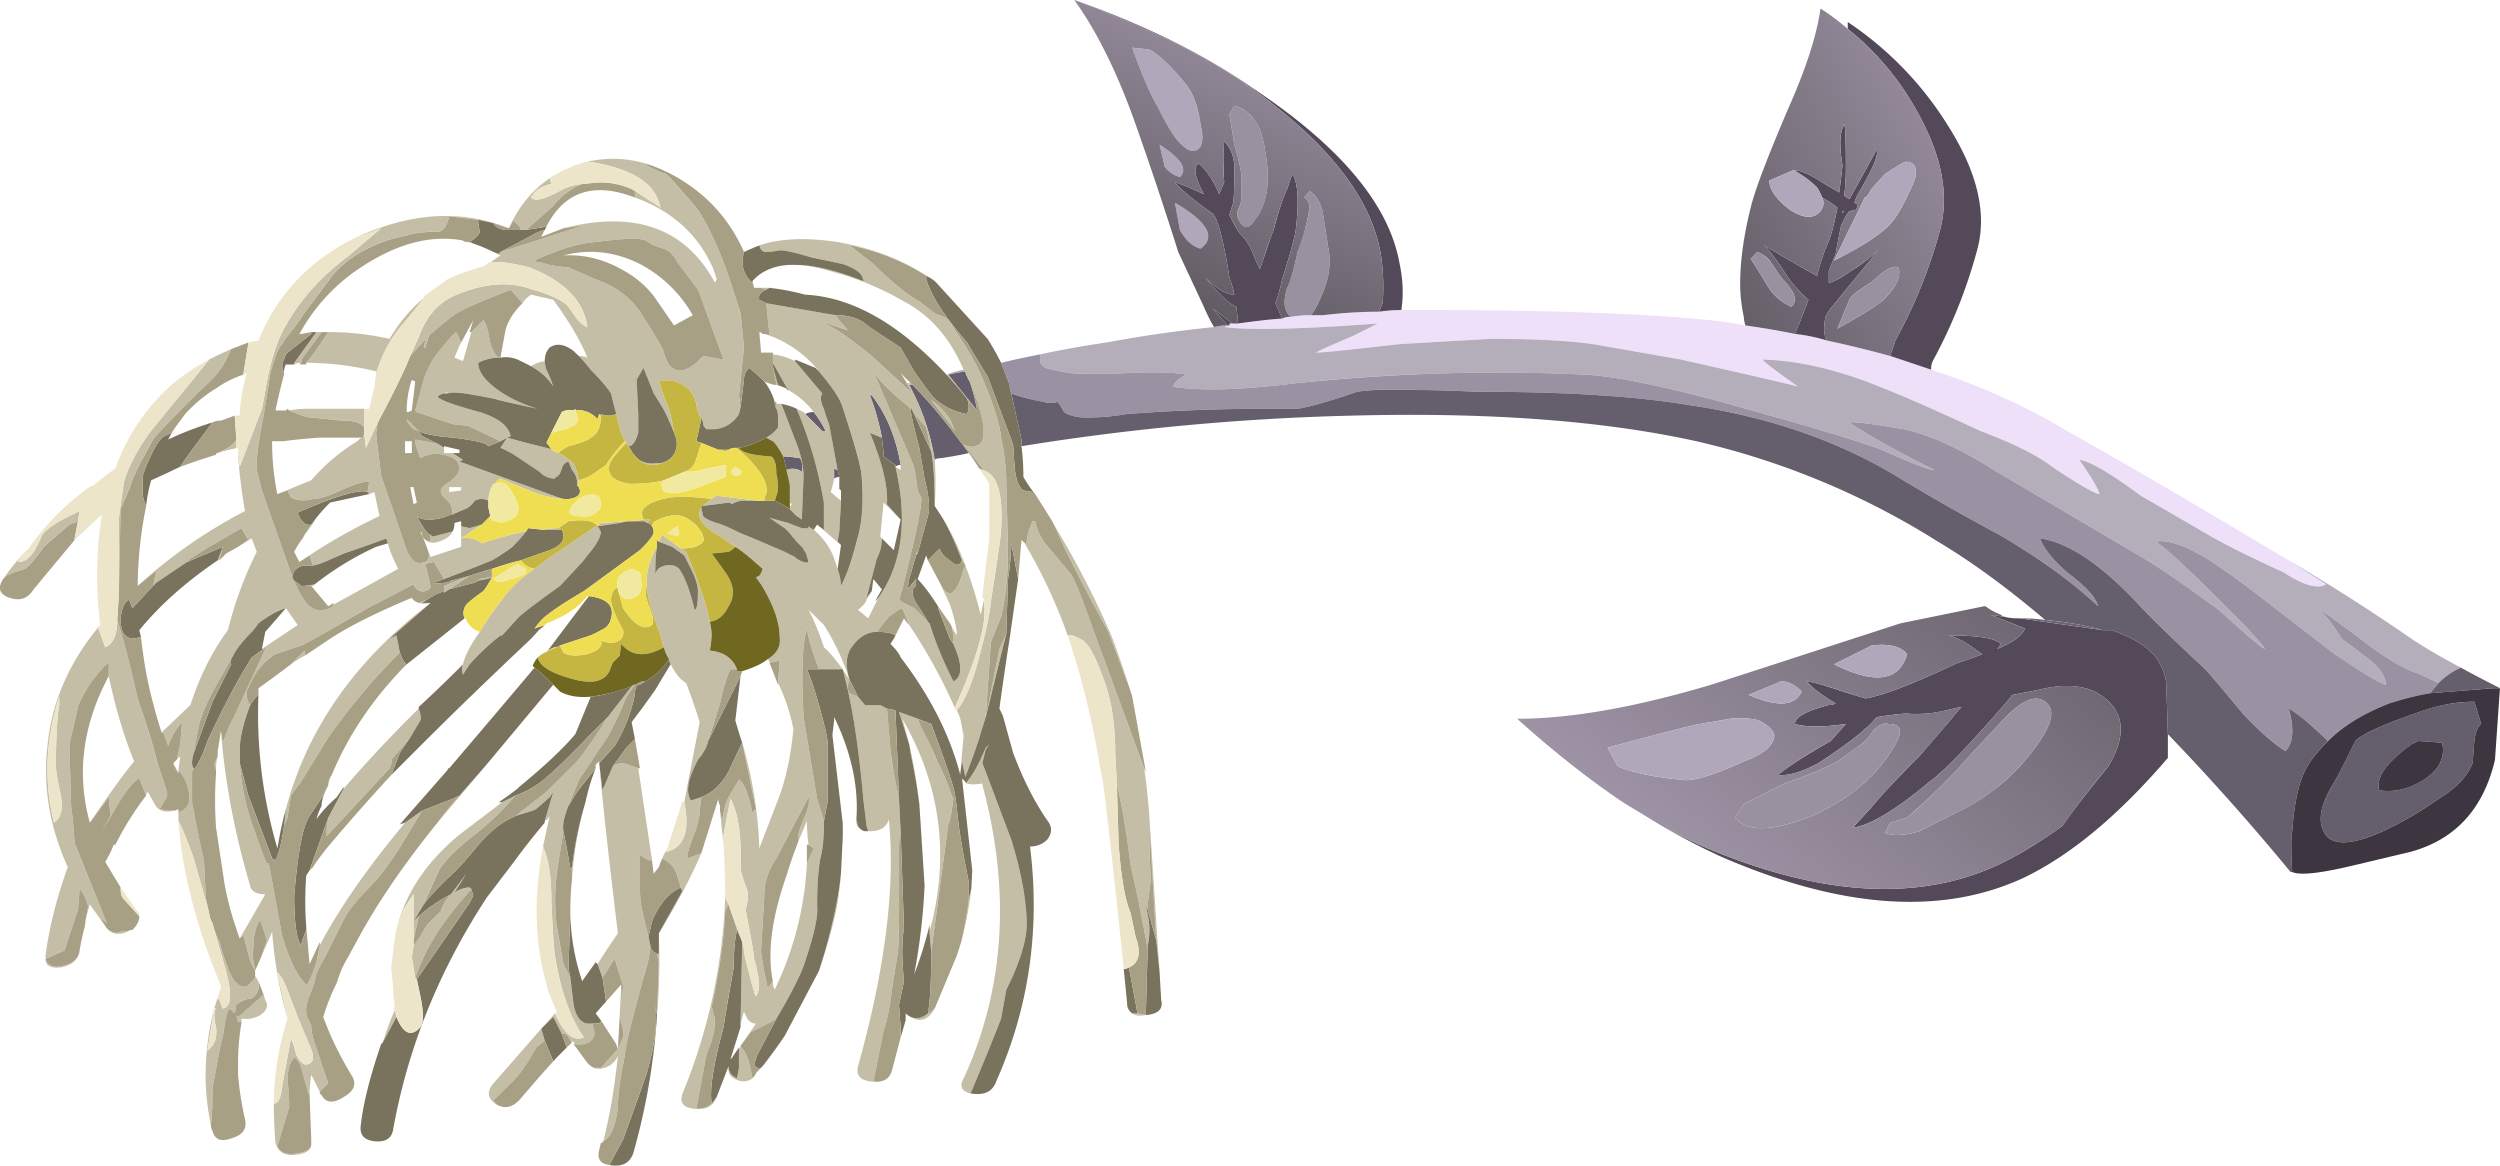
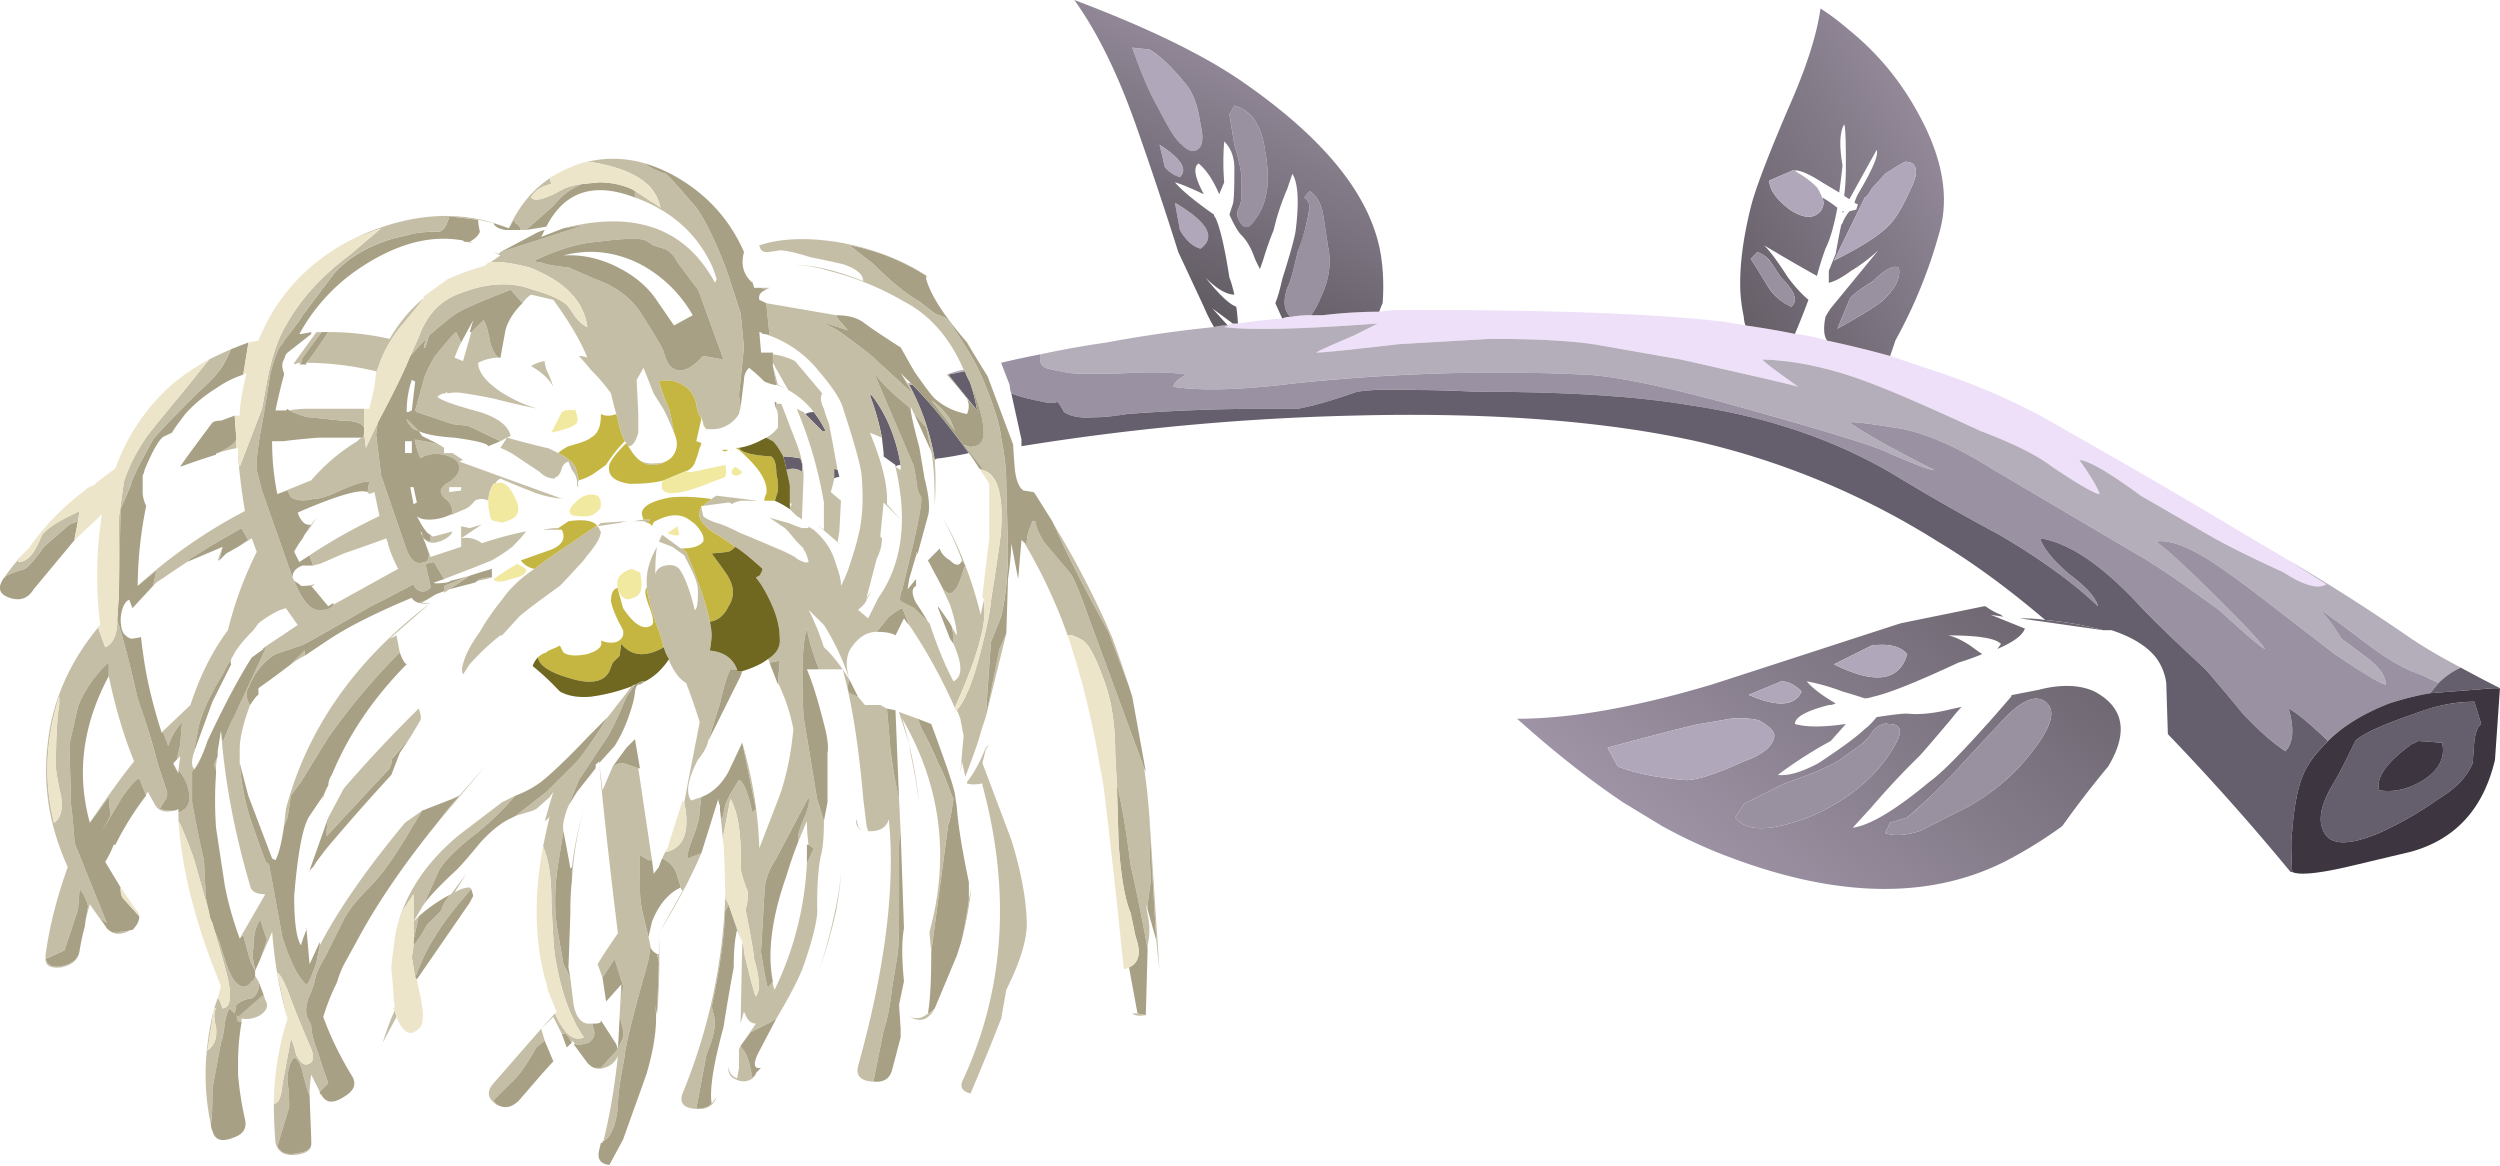
<svg xmlns="http://www.w3.org/2000/svg" viewBox="0 0 58.712 27.375">
  <defs>
    <linearGradient id="a" y2="-25.641" gradientUnits="userSpaceOnUse" x2="50.182" gradientTransform="matrix(.64 0 0 .64 -.007 21.9)" y1="-13.992" x1="59.483">
      <stop offset="0" stop-color="#615b63" />
      <stop offset="1" stop-color="#9e93a5" />
    </linearGradient>
    <linearGradient id="b" y2="-3.128" gradientUnits="userSpaceOnUse" x2="58.44" gradientTransform="matrix(.64 0 0 .64 -.007 21.9)" y1="-8.102" x1="49.564">
      <stop offset="0" stop-color="#615b63" />
      <stop offset="1" stop-color="#9e93a5" />
    </linearGradient>
    <linearGradient id="c" y2="2470.5" gradientUnits="userSpaceOnUse" x2="12542" gradientTransform="matrix(.248 .59 -.59 .248 -1624.1 -7992.8)" y1="2470.5" x1="12533">
      <stop offset="0" stop-color="#615b63" />
      <stop offset="1" stop-color="#9e93a5" />
    </linearGradient>
  </defs>
  <path d="M28.872 7.643v-.045h.2c.347-.05.693-.093 1.04-.117a.4.4 0 01.2-.04c.162-.028.318-.038.48-.038h.277c.455-.054.893-.083 1.323-.083.162-.025.333-.039.518-.039h.484c3.197 0 5.571.093 7.118.278.162.03.318.054.48.084.375.053.76.116 1.162.2.238.023.492.077.756.156.508.107 1.001.229 1.48.361l.961.323c1.148.37 2.213.848 3.199 1.44a173.84 173.84 0 013.72 2.158l1.48.879c.292.185.586.375.884.561l-.083.039c-.215.054-.517-.054-.919-.318-.825-.376-1.44-.683-1.84-.922l-1.518-.879c-.723-.532-1.202-.816-1.442-.84.264.371.425.64.48.801-.108 0-.48-.215-1.118-.64-.348-.268-.909-.547-1.68-.84a44.939 44.939 0 00-2.48-1.083c-.938-.372-1.818-.572-2.643-.597.025.05.308.264.84.64-.077-.03-1.001-.243-2.758-.64L37.63 8.12c-.561-.107-1.44-.161-2.641-.161-.932.053-1.64.093-2.119.122-1.147.133-1.802.2-1.958.2.025-.029.317-.161.88-.4l.56-.284c-1.84.138-3.042.162-3.603.084l.123-.039z" fill-rule="evenodd" fill="#eee0f8" />
  <path d="M28.832 7.643h.04l-.122.038c.561.078 1.762.054 3.604-.083l-.562.283c-.562.239-.855.372-.88.4.157 0 .812-.067 1.96-.2l2.118-.122c1.201 0 2.08.054 2.641.161l1.841.323c1.758.396 2.682.61 2.76.64-.533-.377-.816-.592-.84-.64.824.025 1.704.225 2.642.596.556.215 1.386.576 2.48 1.084.771.292 1.332.57 1.68.84.638.425 1.01.64 1.117.64-.054-.162-.215-.43-.479-.802.24.024.72.308 1.442.84l1.518.879c.4.239 1.015.546 1.84.923.402.263.704.37.92.317l.082-.039c-.298-.186-.592-.376-.884-.561A47.104 47.104 0 0156.631 15c.322.215.708.44 1.162.679-.185.084-.362.2-.523.361a5.255 5.255 0 00-.639-.277c-.317-.138-.718-.387-1.201-.763a18.843 18.843 0 00-.996-.717c.156.132.346.37.556.717l.64.479c.269.215.4.415.4.601-.131-.025-.533-.264-1.196-.719l-1.924-1.478a16.543 16.543 0 00-1.079-.763c-.532-.321-.932-.454-1.201-.4.244.161.776.655 1.601 1.48.533.531.855.879.963 1.04-.084-.025-.44-.332-1.084-.919-.88-.638-1.505-1.068-1.88-1.278l-3.399-2.003c-.801-.507-1.504-.825-2.119-.961-.8-.133-1.226-.186-1.28-.156.425.292 1.094.663 1.998 1.117-.103 0-.494-.146-1.158-.439-.346-.161-1.626-.547-3.842-1.162-1.49-.4-2.559-.61-3.199-.64A44.916 44.916 0 0030.43 9c-1.28.16-2.236.185-2.876.083.023-.108.131-.2.317-.284-.294-.054-.747-.063-1.357-.039-.64.025-1.109.025-1.402 0a4.657 4.657 0 01-.56-.122c-.108-.05-.148-.157-.118-.317a22.277 22.277 0 011.557-.278 30.037 30.037 0 012.52-.362c.108-.03.214-.038.321-.038zM22.27 8.799h-.039c.133-.054.269-.093.4-.116l.04.038c-.161.024-.294.054-.401.078zm-.917.24L21.313 9h.078l.04.039h-.079zm-.923.244v-.044l.044.044h-.044z" fill-rule="evenodd" fill="#b4adba" />
  <path d="M57.27 16.04l-.2.24a6.854 6.854 0 00-.956.239c-.616.24-1.094.537-1.441.883-.454-.43-.762-.683-.923-.76.136.478.107.81-.077 1a5.695 5.695 0 01-1.002-.883c-.371-.45-.665-.797-.878-1.04a31.37 31.37 0 01-1.603-1.559c-.854-.908-1.611-1.415-2.28-1.518.084.24.308.518.684.84.395.293.625.547.679.757-.587-.557-1.363-1.119-2.32-1.68a52.5 52.5 0 01-2.52-1.44c-1.362-.797-2.934-1.334-4.72-1.598-1.255-.214-2.92-.321-5-.321a38.52 38.52 0 00-1.403-.04c-.585-.029-1.064-.014-1.44.04-.61.215-1.079.346-1.396.4h-.761a42.5 42.5 0 00-3.243.122 4.74 4.74 0 01-.757.078c-.323.025-.562-.015-.723-.123a1.194 1.194 0 00-.156-.238.58.58 0 01-.323 0 4.338 4.338 0 01-.761-.2.695.695 0 01-.039-.2l-.2-.518c.298-.074.605-.137.923-.2-.03.16.01.263.117.316.083.03.268.07.562.123.292.025.76.025 1.4 0 .61-.029 1.065-.015 1.358.039-.186.084-.293.176-.317.284.64.102 1.596.077 2.876-.083 2.324-.24 4.59-.309 6.801-.201.64.03 1.709.24 3.199.64 2.216.615 3.496 1.001 3.843 1.162.663.293 1.05.439 1.157.439-.904-.454-1.572-.825-1.997-1.117.053-.03.478.023 1.28.156.615.136 1.317.454 2.118.961l3.399 2.003c.375.21 1 .64 1.88 1.278.644.587 1 .894 1.084.919-.108-.161-.43-.509-.963-1.04-.825-.825-1.357-1.319-1.601-1.48.269-.054.669.079 1.201.4.293.186.654.44 1.079.762l1.924 1.48c.664.45 1.065.693 1.196.718 0-.186-.131-.386-.4-.601-.317-.239-.532-.4-.64-.479-.21-.346-.4-.585-.556-.718.239.157.571.395.996.718.483.376.884.625 1.201.762.162.054.375.147.639.278z" fill-rule="evenodd" fill="#9a91a3" />
  <path d="M23.989 10.479v-.156l-.239-1.084c.215.082.469.146.761.2a.58.58 0 00.323 0c.049.054.102.136.156.239.161.107.4.147.723.122.186 0 .44-.024.757-.077a42.5 42.5 0 013.243-.123h.76c.318-.054.787-.185 1.397-.4.376-.054.855-.064 1.44-.04.323 0 .786.015 1.403.04 2.08 0 3.745.107 5 .321 1.786.264 3.358.801 4.72 1.598a52.5 52.5 0 002.52 1.44c.957.561 1.733 1.123 2.32 1.68-.054-.21-.284-.464-.68-.758-.376-.321-.6-.6-.683-.839.669.103 1.426.61 2.28 1.518.348.371.879.894 1.603 1.559.213.243.507.59.878 1.04.346.375.679.668 1.001.883.185-.19.214-.522.078-1 .161.077.469.33.922.76-.238.24-.4.44-.482.597-.186.297-.304.8-.358 1.522-.028.157-.028.479 0 .958h-.038a56.37 56.37 0 00-2.882-3.238l-.038-1.201a1.281 1.281 0 00-.244-.6c-.21-.264-.556-.479-1.04-.64h-.2a7.794 7.794 0 00-1.358-.239c-.878-.747-1.718-1.362-2.52-1.841a18.333 18.333 0 00-5.678-2.359c-2.188-.482-4.883-.684-8.082-.6a57.172 57.172 0 00-7.763.718zM57.27 16.04c.161-.161.337-.278.522-.361.294.161.602.322.92.483h-.162l-1.48.118.2-.24zm-1.958 1.363c.162-.162.625-.377 1.402-.644a3.851 3.851 0 011.396-.279l.161.522c-.077.054-.131.186-.161.4-.024.318-.039.494-.039.518-.131.322-.4.601-.801.84a8.192 8.192 0 01-1.396.801c-.752.318-1.187.293-1.323-.079-.107-.243-.04-.576.2-1 .131-.215.323-.576.561-1.08zm1.32.078c-.587.425-.84.786-.758 1.079.342.054.693-.025 1.035-.239.376-.24.522-.532.445-.88l-.562-.038-.16.078zM22.27 8.8c.107-.024.24-.054.401-.078 0 .024.014.064.039.118.02.043.039.082.064.121.072.21.131.435.175.679-.239-.293-.464-.571-.679-.84zm-2.598 2.241l.04.161a.186.186 0 00-.122.039v-.239l.082.039zm-.56-1.363c.107.138.2.284.278.445h-.079l-.4-.4a.411.411 0 01.2-.045zm3.642.963a8.778 8.778 0 01-.684.122c-.054 0-.093.01-.118.04a5.547 5.547 0 00-.6-1.763h.08c.4.4.838.937 1.322 1.601zm-4.283.4a3.15 3.15 0 00-.077-.321c.102 0 .238.014.4.044.048.102.063.21.038.317a.353.353 0 00-.36-.04zm2.003-1.757c.346.448.571.996.678 1.636-.053 0-.092.013-.122.043v-.043l-.278-.2v-.079l-.04-.361a5.803 5.803 0 00-.282-.996h.044z" fill-rule="evenodd" fill="#655e6c" />
-   <path d="M44.39 8.36c.054-.161.098-.279.121-.361a11.57 11.57 0 001.04-2.559c.24-.855.054-1.811-.561-2.881a6.442 6.442 0 00-1.596-1.88V.517a7.984 7.984 0 012.359 2.442c.692 1.093.917 2.066.678 2.92A11.956 11.956 0 0145.39 8.48a.484.484 0 00-.039.201c-.322-.107-.638-.215-.961-.322zm-2.236-.517c.102-.246.21-.51.317-.802a3.145 3.145 0 01-.478-.522c-.24-.372-.425-.625-.562-.757.532.318.947.557 1.24.718.054-.215.122-.425.2-.64.108-.215.2-.532.279-.961a2.317 2.317 0 00-.357-.24 1.195 1.195 0 00-.122-.239 2.332 2.332 0 00-.478-.361L42.153 4c.132 0 .347.092.64.283l.4.238c.025-.185.055-.4.078-.638-.077-.455-.068-.777.039-.963.03.054.04.386.04 1.001 0 .215-.01.44-.04.679l.123.078.64-1.157c.053.108-.093.454-.44 1.04a1.353 1.353 0 00-.083.2l.083.039-.04.123-.16.038a.969.969 0 00-.162.279c-.023.029-.038.054-.038.083-.03.132-.07.346-.123.64l-.161.4v.278c.137-.03.307-.122.522-.279.187-.107.402-.268.64-.483L42.994 7.24a2.194 2.194 0 00-.123.2c-.053.264-.038.455.039.558a4.077 4.077 0 00-.756-.156zm-9.762-.523c.025-.079.054-.146.08-.2a4.959 4.959 0 00-.04-1.119c-.216-1.362-1.28-2.705-3.198-4.042C28.325 1.319 26.992.665 25.23 0c1.655.586 3.056 1.28 4.204 2.08 2.051 1.362 3.197 2.735 3.437 4.121.078.371.093.733.039 1.08-.185 0-.356.014-.517.039zm-3.32.277a4.1 4.1 0 00-.038-.395c-.162-.053-.402-.283-.724-.683.269.268.494.4.679.4a2.572 2.572 0 00-.117-.4c-.107-.694-.215-1.158-.322-1.397-.025-.028-.039-.053-.039-.082-.455-.318-.757-.571-.919-.758.108.025.333.118.68.28-.216-.402-.255-.64-.122-.723.19.161.346.4.483.722l.117-.279c-.025-.43-.025-.747 0-.96.161.16.239.37.239.638 0 .479-.009.762-.039.84-.024.079-.054.161-.077.24.107.239.2.4.277.477.138.138.24.323.323.563.025.054.063.136.117.239.029-.079.054-.157.083-.239.132-.401.21-.625.24-.679.107-.425.214-.747.317-.962l.121-.357c.133.21.161.65.079 1.32-.025.184-.133.57-.318 1.155-.053.245-.107.43-.16.563l.16.361c-.347.024-.693.068-1.04.116zm-.2.045h-.04l-.36-.4.478.355h-.077v.045zm22.04 9.6v.557c-1.147 1.337-2.264 2.27-3.358 2.802-1.924.908-4.298.747-7.124-.478-.459-.21-.924-.45-1.396-.723.39.215.776.4 1.156.561 2.72 1.119 5.015 1.212 6.88.279.43-.215.879-.494 1.362-.84.24-.348.602-.816 1.08-1.401.478-.797.37-1.388-.322-1.759-.348-.16-.786-.17-1.319-.039l-.601.118c-.024 0-.039.015-.039.043-.322.372-.507.587-.561.64-.64.718-1.094 1.172-1.358 1.358-.8.669-1.4 1.025-1.8 1.079l.438-.479c.24-.293.615-.693 1.124-1.201.048-.054.302-.347.756-.879.082-.107.161-.2.239-.278-.132.024-.249.054-.357.078a2.848 2.848 0 01-.922.079c-.131 0-.371.028-.718.082-.107.131-.2.225-.278.279-.162.161-.523.429-1.084.8-.4.215-.718.307-.958.279.264-.21.68-.479 1.242-.797l.356-.4c-.533.078-.933.078-1.196 0 0-.16.263-.307.795-.445a.32.32 0 00.161-.038c-.318-.185-.546-.357-.679-.518.186.025.469.108.84.239.186.054.361.107.523.161a.69.69 0 00.195-.039c.376-.082 1.04-.35 2.002-.8a6.08 6.08 0 00.561-.2 6.665 6.665 0 01-.282-.2c-.21-.137-.386-.216-.518-.24.693 0 1.108.064 1.24.2l-.083.118c.376-.161.591-.318.645-.479l-.802-.322.3.043h.018c.084.025.186.04.322.04h.04l1.958.278h.2c.484.161.83.376 1.04.64.136.185.215.385.244.6l.038 1.201zM43.273 5l.038-.039h-.039V5z" fill-rule="evenodd" fill="#534959" />
  <path d="M38.426 10.251a6.236 6.236 0 001.086-.191l-1.567.223c.172 0 .332-.008.481-.032zM31.227 6.38l-.739.449c-.66.446-1.32.969-1.984 1.567 1.004 0 2.219.215 3.648.64.789.254 1.973.641 3.555 1.153l1.566.32h.032c.086-.066.183-.117.289-.16a.164.164 0 01.047-.035l-.239.035.641-.258c-.043-.129-.215-.254-.516-.383l.067.094c-.106.109-.438.16-.992.16.105-.019.246-.082.414-.191.086-.063.16-.117.226-.16a4.864 4.864 0 00-.449-.161c-.77-.359-1.301-.574-1.602-.64a.551.551 0 00-.156-.031c-.129.043-.269.086-.418.129a3.823 3.823 0 01-.672.191c.106-.129.289-.266.543-.414a.256.256 0 00-.129-.031c-.425-.11-.636-.227-.636-.356.211-.062.531-.062.957 0l-.285-.32a7.996 7.996 0 01-.993-.637c.192-.023.446.051.766.223.449.297.738.511.867.64.063.043.137.118.223.223.277.043.469.066.574.066.215-.023.461 0 .738.063.086.019.18.043.285.062a2.261 2.261 0 01-.191-.222c-.359-.426-.562-.66-.605-.703a14.516 14.516 0 01-.899-.961l-.351-.383c.32.043.8.328 1.441.863.211.149.574.512 1.086 1.086.043.043.191.215.449.512 0 .023.012.035.031.035l.481.094c.426.109.777.097 1.055-.031.554-.297.64-.77.257-1.407a18.876 18.876 0 01-.863-1.121 8.17 8.17 0 00-1.09-.672c-1.492-.746-3.328-.672-5.504.223-.304.129-.613.277-.925.449zm-1.024 1.473l.192-.352c.32-.129.746-.215 1.277-.258.215 0 .578.118 1.09.352.363.129.554.289.574.48 0 .086-.094.18-.285.29-.172.043-.352.05-.547.031-.234-.043-.426-.074-.574-.098-.215-.043-.789-.191-1.727-.445zm4.957 1.918l-.703-.352c.77-.383 1.227-.32 1.375.192-.125.148-.352.203-.672.16zm.32-1.473c-.085.024-.179-.019-.289-.125a.863.863 0 00-.222-.258l-.352-.254c-.172-.128-.531-.289-1.09-.48l-.765-.387-.16-.254c.21-.277.691-.265 1.441.032.723.32 1.246.769 1.566 1.343.149.258.106.383-.129.383zm-2.625.547c.536-.234.868-.215.993.063-.125.128-.254.191-.383.191l-.61-.254zm2.657-2.402l-.094-.192c.148-.062.363-.051.641.032l.894.449c.469.258.863.586 1.184.992.363.449.48.758.351.93-.191.234-.488.125-.894-.321-.34-.363-.598-.64-.77-.832a12.11 12.11 0 00-.992-.961l-.32-.097z" fill-rule="evenodd" fill="url(#a)" transform="matrix(1.25 0 0 -1.25 0 27.375)" />
  <path d="M57.07 16.28l1.48-.117h.161l-.117 1.68c-.269 1.147-.923 1.865-1.963 2.157l-1.357.323c-.777.186-1.255.24-1.442.156-.028-.479-.028-.801 0-.958.054-.722.172-1.225.358-1.522.083-.156.244-.356.483-.596.347-.347.824-.644 1.44-.884.318-.103.64-.185.957-.239zm-1.757 1.123c-.24.503-.43.865-.562 1.078-.24.425-.307.758-.2 1.001.136.372.571.397 1.323.08a8.192 8.192 0 001.396-.802c.401-.239.67-.518.801-.84 0-.024.015-.2.039-.518.03-.215.084-.346.161-.4l-.161-.522c-.449 0-.917.092-1.396.279-.777.267-1.24.482-1.402.643zm1.318.078l.162-.079.56.04c.078.347-.068.64-.444.88-.341.213-.693.292-1.035.238-.083-.293.171-.654.757-1.079z" fill-rule="evenodd" fill="#3d3540" />
  <path d="M34.715 21.357a5.154 5.154 0 001.277-1.504c.492-.856.641-1.621.449-2.305a9.255 9.255 0 00-.832-2.047c-.019-.066-.054-.16-.097-.289a19.9 19.9 0 01-1.184.289c-.062.082-.074.235-.031.446.023.043.055.097.098.16l.894 1.09a3.15 3.15 0 00-.512-.387c-.172-.125-.308-.199-.418-.223v.223l.129.32c.043.238.074.406.098.512 0 .023.012.043.031.066.02.063.063.137.129.223l.129.031.031.098-.066.031c.023.067.043.117.066.16.278.469.395.746.352.832l-.512-.925-.098.062c.024.191.032.371.032.543 0 .492-.008.758-.032.801-.086-.149-.093-.406-.031-.77-.019-.191-.043-.359-.062-.511l-.321.191c-.234.152-.406.226-.511.226l.031-.031c-.024.02-.043.031-.066.031l-.446-.191c0-.172.129-.351.383-.547.258-.168.449-.179.578-.031.063.086.074.172.031.258.086-.043.18-.11.286-.192-.063-.343-.137-.597-.223-.769a5.362 5.362 0 01-.16-.512c-.235.129-.567.32-.992.574.109-.105.257-.308.449-.605.129-.172.254-.309.383-.418a15.392 15.392 0 00-.254-.641c-.321.067-.629.117-.93.16a.587.587 0 00-.031.161 3.339 3.339 0 00-.063.449c-.023.449.039.98.192 1.601.082.34.32.957.703 1.856.34.765.543 1.398.609 1.887.168-.106.34-.235.512-.383zm1.277-2.754c.024.172-.043.258-.191.258-.02 0-.149-.075-.383-.227l-.258-.285c-.043-.086-.086-.141-.125-.16l-.578-1.184c.598.297.973.555 1.121.766.086.109.18.277.289.512.063.128.106.234.125.32zm-1.375-.703v.031h.031l-.031-.031zm-1.406-1.375a.96.96 0 01.445-.387c.129.109.067.289-.191.547-.086.125-.149.223-.192.285a.508.508 0 01-.257.195l-.125-.129c.019-.023.125-.191.32-.511zm1.98.093c-.273-.168-.425-.285-.445-.351l-.226-.543c.535.297.832.492.898.574.211.215.297.406.254.578-.106.043-.266-.043-.481-.258z" fill-rule="evenodd" fill="url(#b)" transform="matrix(1.25 0 0 -1.25 0 27.375)" />
  <path d="M44.99 4.121c-.024.108-.078.24-.156.4-.137.294-.254.504-.362.64-.185.264-.653.586-1.4.958l.722-1.48c.048-.024.102-.093.156-.2l.322-.357c.293-.19.454-.283.48-.283.184 0 .268.107.238.322zm-2.798-.082c.185.107.347.228.48.361.053.082.092.161.12.239.054.107.04.215-.038.322-.162.185-.4.171-.723-.039-.317-.245-.478-.468-.478-.683L42.11 4c.029 0 .053.014.083.039zm-4.438 13.52c1.172-.318 1.89-.503 2.158-.557.185-.03.425-.068.718-.122.244-.024.469-.015.684.039.238.137.356.255.356.362-.025.239-.264.439-.717.6-.64.293-1.094.44-1.363.44-.664-.053-1.196-.161-1.596-.322l-.24-.44zm6.196-2.398c.4-.054.684.015.84.2-.185.64-.756.719-1.719.24l.879-.44zm-2.881 1.158L41.83 16c.161 0 .323.079.479.239-.156.347-.571.371-1.241.079zM28.194 5.84c-.192-.054-.348-.2-.484-.439l-.118-.64c.772.454.973.81.602 1.079zm-.84-1.919L27.23 3.4c.508.322.669.576.479.761a.707.707 0 01-.356-.239zM26.59 1.12l.401.043c.24.132.533.41.88.84.16.21.268.518.322.918.077.322.053.522-.084.601-.107.054-.224.014-.356-.122-.137-.103-.323-.4-.562-.879-.186-.318-.386-.786-.6-1.401z" fill-rule="evenodd" fill="#b1a7ba" />
  <path d="M30.313 7.441c-.162-.136-.185-.361-.083-.682.054-.079.136-.358.244-.84.156-.425.248-.773.278-1.04a.27.27 0 00-.122-.24l.122-.157c.16.103.263.28.317.518 0 .025.045.294.122.801.079.371.025.756-.161 1.158-.078.19-.156.336-.239.443-.161 0-.317.01-.479.04zm13.676-.838c.269-.27.469-.377.601-.323.054.215-.054.454-.318.722-.082.103-.453.347-1.122.718l.283-.679c.024-.082.214-.228.556-.438zm-2.475.116c-.244-.4-.377-.61-.4-.639l.156-.161c.107.029.215.107.321.244.054.077.133.2.24.356.323.322.4.547.239.684-.21-.083-.4-.244-.556-.484zm2.836 10.284c.294 0 .348.156.161.478-.4.718-1.053 1.279-1.957 1.679-.938.371-1.539.386-1.802.04l.2-.317.957-.484c.698-.239 1.147-.44 1.362-.6l.44-.318c.083-.053.175-.161.278-.322.137-.133.255-.186.361-.156zm.04 2.318l.4-.121c.293-.24.707-.64 1.24-1.201.215-.24.537-.586.963-1.04.507-.558.878-.694 1.117-.401.161.215.015.6-.439 1.162a4.817 4.817 0 01-1.48 1.24l-1.117.561c-.348.104-.616.118-.801.04l.117-.24zM28.989 3.4l-.116-.718c.053-.083.092-.146.116-.2.401.108.645.464.724 1.079.13.694.052 1.225-.24 1.601-.137.215-.254.225-.362.039a.319.319 0 01-.038-.277.611.611 0 00.077-.245V4.32c.03-.161-.024-.468-.161-.922z" fill-rule="evenodd" fill="#9990a0" />
  <path d="M24.633 15.978c.066.086.129.203.191.355.149.321.192.629.129.926-.062.406-.098.621-.098.641-.043.191-.125.332-.253.414l-.098-.125a.217.217 0 00.098-.192 3.758 3.758 0 00-.223-.832c-.086-.386-.152-.609-.195-.672-.082-.257-.063-.437.066-.546a.32.32 0 01-.16-.032l-.129.289c.043.106.086.254.129.45.148.468.234.777.254.925.066.536.043.887-.063 1.055l-.097-.285a4.398 4.398 0 01-.254-.77 6.177 6.177 0 01-.192-.543c-.023-.066-.043-.128-.066-.191a4.312 4.312 0 00-.094.191c-.066.192-.148.34-.258.45-.062.062-.136.191-.222.382.019.063.043.129.062.192.024.062.031.289.031.672 0 .215-.062.383-.191.511a4.796 4.796 0 010-.769l-.094-.223c-.109.258-.234.449-.386.578-.106-.066-.075-.257.097-.578-.277.129-.457.203-.543.223.129-.149.371-.352.735-.606 0-.023.011-.043.031-.066.086-.191.172-.562.258-1.117.019-.043.054-.149.093-.32-.148 0-.328.105-.543.32.258-.32.45-.504.579-.547a3.28 3.28 0 00.031-.316h-.098l-.383.285.289-.321a.942.942 0 01-.257-.031 3.24 3.24 0 00-.192.383l-.48 1.027a72.99 72.99 0 01-.801 2.399c-.34.961-.723 1.738-1.152 2.336 1.41-.532 2.476-1.055 3.203-1.567 1.535-1.07 2.386-2.144 2.558-3.234.043-.277.055-.574.032-.895a1.338 1.338 0 01-.063-.16 9.01 9.01 0 01-1.059-.066h-.222zm-1.442 3.203c.11-.363.153-.609.129-.738v-.285a.489.489 0 00-.062-.196.255.255 0 01.031-.222c.086-.149.18-.141.289.031.234.301.297.726.192 1.281-.063.492-.258.777-.579.863a1.292 1.292 0 00-.093-.16l.093-.574zm-1.918 1.824c.172-.492.332-.867.481-1.121.191-.383.34-.621.449-.703.106-.109.199-.141.285-.098.11.063.129.223.067.481-.043.32-.129.566-.258.734-.277.344-.512.567-.703.672l-.321.035zm.61-2.242a.565.565 0 01.285-.191c.152.148.023.351-.383.609l.098-.418zm.672-1.535c.297.215.136.5-.481.863l.094-.512c.109-.191.234-.308.387-.351z" fill-rule="evenodd" fill="url(#c)" transform="matrix(1.25 0 0 -1.25 0 27.375)" />
  <path d="M26.514 16.119l-.484-1.28c-.586-1.064-1.001-1.88-1.24-2.437l-.039-.082c.533.879.986 1.762 1.363 2.641.131.346.263.733.4 1.158zm.356 1.923c.054.347.092.718.122 1.118.054.826.132 2.041.24 3.639l-.078-.719-.162-2.759v.44c0 .215.014.508.04.879l-.08.6v.123l-.043-.123.043.24c.054.239.054.479 0 .722v.08c-.16-.856-.292-1.51-.4-1.96-.107-.853-.215-1.483-.322-1.88l-.039-.76c0-.587-.069-1.094-.2-1.52-.215-.644-.4-1.016-.561-1.122-.186-.107-.303-.147-.356-.117a12.248 12.248 0 00-.963-2.08c0-.215.039-.402.123-.562v-.04h.077c.054.21.123.372.2.479.133.161.348.415.64.761.108.187.254.548.44 1.08l1.279 3.482zm-.156 5.757l.195.04c-.157.028-.264.013-.318-.04h.123zm-3.96-2.68c.02-.084.038-.172.058-.259-.048.42-.127.84-.238 1.26.077-.328.136-.66.18-1.001zm-1.602-1.558c-.03.108-.038.224-.038.361v1.44c0 .64-.015 1.012-.045 1.12l-.117.717c-.053.453-.122.786-.2 1.001l-.24 1.201h-.038c-.269-.025-.377-.147-.323-.361.64-2.295.879-4.224.723-5.801-.054.19-.2.282-.444.282h-.04l-.039-.121-.077-.64c-.108-1.255-.269-2.265-.484-3.041h-.556c-.162-.425-.254-.743-.284-.958-.108.346-.131 1.04-.078 2.08l.318 1.919.16.522c0 .372-.024.65-.078.84-.053.264-.082.65-.082 1.158.029.239-.079.707-.318 1.401-.107.293-.322.708-.64 1.24L18.11 24l-.479.239-.239.322.362-.522c-.108 0-.19-.064-.244-.2l-.039-.079-.079.279.04-1.919-.122-.279-.2-.601-.079.161c-.025.64-.131 1.388-.317 2.236l.038.162c.08.215.025.537-.16.962l-.24 1.279c.162 0 .28-.039.362-.121l.117-.157c-.079.21-.24.303-.479.278h-.038c-.269-.024-.362-.146-.284-.361a13.417 13.417 0 001.001-4.599l.079.16.321.88.04.161v.078c.16.668.254 1.016.283 1.04.102-.132.092-.425-.044-.879 0-.079-.064-.464-.2-1.158.054-.19.067-.336.044-.443a3.067 3.067 0 01-.162-.518c.025-.776-.053-1.319-.238-1.641l-.162.84v.239c-.03-.264-.053-.532-.083-.8l.043.243.08-.36c.028-.108.13-.308.322-.6.102.023.21.277.317.76l.083-.082-.323-1.559c.24.826.376 1.651.401 2.481l.478-1.24c.161-.455.269-.977.322-1.562a4.354 4.354 0 00-.36-1.08l.038-.523-.239.045c0-.03-.015-.053-.039-.083.215-.132.308-.303.278-.518 0-.346-.146-.761-.439-1.24l-.117-.161.078-.039a.455.455 0 00.078-.161 5.203 5.203 0 00-.64-.518c-.16-.107-.278-.19-.361-.245-.424-.238-.572-.463-.439-.678l.044.201c.053.054.156.107.317.161.108.024.293.106.561.239.264.107.61.254 1.04.439l.24.122.04.039c.13.079.228.107.277.079a1.059 1.059 0 00-.078-.24.113.113 0 01-.039-.078l-.16-.161-.2-.239-.08-.079-.36-.243.44.122c.135.053.238.093.32.121h.157v-.043c.03.028.068.053.122.082.239.21.4.44.479.679.029.079.054.161.082.24.054.161.08.292.08.4.053-.108.107-.225.16-.361.132-.4.215-.664.24-.802.107-.395.132-.892.078-1.478-.025-.21-.171-.733-.44-1.558-.054-.186-.239-.469-.556-.84a2.652 2.652 0 00-1.163-.84l-.077-.761 1.64.282.038.08.24.277-.6-.2.36.2c.48.347.733.537.758.562l1.001.918-.279-.479.162.24.038.039c.293.536.494 1.122.6 1.762.025.346.025.708 0 1.079 0-.586-.028-1.015-.082-1.279l-.118-.561-.282-.318-.079-.16v.077l-.039-.078c-.43-.347-.707-.63-.84-.84l.92 2.158c.028.03.067.24.12.64l.08.161c.028.079-.04.469-.2 1.162l-.24.997c-.055.136-.07.228-.04.282l.318.161.322.318.04.039c.184.561.375 1.016.56 1.362.215-.107.215-.4 0-.879v-.2l-.038-.2c.023.054.063.117.117.2 0-.16-.054-.4-.161-.722l-.24-.518.084.157c.102.107.185.121.238.043.08-.053.162-.23.24-.522l.04-.079-.08-.121a6.54 6.54 0 00-.458-1.001c.195.317.376.688.537 1.122.136.348.254.733.361 1.158.024-.132.054-.249.078-.357.03.318 0 .61-.078.88-.083.37-.278.917-.6 1.64v.04a12.673 12.673 0 00-1.08-1.965l-.16-.395c-.025 0-.132.064-.318.2l-.283.357c-.215 0-.401.107-.562.322-.157.186-.185.454-.078.801a5.755 5.755 0 00-.601-1.285l-.361-.356c.137.264.255.558.361.879l.084.079c.102.107.225.253.356.44l.161.243c-.054.132-.054.24 0 .318l.2.082.161.195h.362l.156.084.082.956c.025.27.094.655.202 1.163l.038.801zM22.95 9.64l-.239-.278a11.223 11.223 0 00-.479-.562h.039c.215.268.44.547.679.84zm-.239 8.76v-.039c.136-.161.284-.425.44-.801l.083-.078-.083.116-.079.323.679 1.802c.215.693.338 1.318.361 1.88.025.4-.131.947-.479 1.64l-.12.68-.08.2c-.136.347-.346.864-.64 1.557-.215-.054-.267-.17-.16-.356.962-2.11 1.108-4.404.44-6.88v-.044c-.162.029-.28.029-.362 0zm-.918 5.4c.024 0 .078-.039.16-.117-.16.293-.375.347-.638.157.156.107.317.097.478-.04zm-2.558-1c.156-.479.292-.987.4-1.519.053-.259.092-.518.117-.781-.02.302-.064.6-.117.902-.108.479-.244.948-.4 1.398zm.878-3.56l.04.161a.278.278 0 00.14.121c-.146-.057-.205-.156-.18-.282zm-2.72 5.322l.08.117c.082.107.145.322.2.645a.351.351 0 01-.362.038c-.156-.053-.225-.161-.2-.321 0 .136.068.229.2.283l.044-.244v-.44l.038-.078zm-1.962-2.158h.044v-.484l.556-1-.039-.04v-.039l-.079-.239a.604.604 0 00-.36-.44A1.21 1.21 0 0115.63 20h.044c.395-.107.532-.493.395-1.161.03-.133.053-.279.083-.44l.28-1.44c-.108-.348-.216-.65-.318-.919-.138-.077-.254-.224-.362-.439a.257.257 0 01-.04-.122.888.888 0 01-.12-.279 4.05 4.05 0 01-.08-.278c-.185-.483-.292-.855-.322-1.123v-.039c-.024-.293.054-.6.24-.918-.025.132-.04.347-.04.64.03-.107.107-.176.24-.2.136-.03.244 0 .322.078.132.185.254.507.362.961.053 0 .077-.146.077-.439 0-.137-.053-.307-.161-.522l-.161-.318-.278-.2-.317-.122c.024-.054.049-.108.077-.161l.44.322.123.078c.292.693.477 1.241.556 1.641.029.131.044.239.044.322 0 .054-.015.172-.044.357.322.028.537.176.64.44h-.156c-.084.16-.162.428-.245.8l-.278.883c-.025.133-.107.28-.24.44-.238.454-.292.772-.161.957l.24-.078-.039.318c0 .136-.04.307-.117.522-.138.346-.192.546-.162.6l.318-.121c-.24.561-.571 1.186-.996 1.879.023.67.01 1.308-.044 1.92l.044-1.242-.044-.195zM4.234 9.879c-.108.141-.2.287-.284.444l.084-.162c.057-.097.126-.19.2-.282zM15.312 20.2h-.082l-.201-.121v.722c0 .293.03.533.083.718l.118.484.044.2c-.005.185-.059.44-.162.756-.293 1.07-.44 1.68-.44 1.841-.107.532-.16.932-.16 1.201-.055.445-.166.708-.342.801.151-.606.264-1.275.341-2.002a.49.49 0 01-.321.279.345.345 0 01-.24 0h.161l.4-.44.123-.278c.025-.054 0-.215-.083-.479l.039-.762v.44l.044-.4-.2-.64-.284.439-.116-.317c.131-.215.292-.455.477-.723-.214-1.758-.361-3.09-.439-3.999l.078.64.24-.561a.355.355 0 01.361-.04l.239.083.322 2.158zm-2.602 5.04l.284-.318.116-.122-.4.44zm.801-.719l-.079-.082v.043l-.038-.043c-.054-.132-.123-.185-.2-.157l-.2-.4-.284.278.082.279-.2.161c-.215.4-.415.679-.6.84l-.4.4a.276.276 0 00.122.122c-.029 0-.054-.015-.083-.043-.186-.133-.2-.294-.04-.479l1.119-1.28.323-.361c.215.483.438.67.678.562-.317-.455-.547-1.094-.678-1.92-.03-.185-.054-.615-.084-1.279 0-.56-.063-.986-.195-1.283.049-.24.102-.479.156-.719a.254.254 0 01-.117.122l.2-.683-.083.122-.317.279-.083.039-.4.121.723-.561.678-.679c.108-.108.293-.361.562-.761l.2-.318.56-.722c.026-.025.05-.039.08-.039l-.2.282c-.215.533-.402.904-.563 1.12l-.556.84-.244.6c-.103.263-.147.463-.117.6l-.123.757c-.077.43-.092.908-.039 1.44l.161.923.162.317.077.64c.054.268.162.415.323.44h.117l.039.161c.03.107-.01.2-.117.282-.137.05-.24.064-.322.04zm-.699-1.504l.06.182v.043a5.18 5.18 0 00-.06-.225zm-.702-4.335l-.04.04a6.707 6.707 0 01-1.079 1c-.346.293-.571.532-.679.718l-.36.8-.24.401.122-.122-.122.561v-1.079l-.24.362c-.087.22-.156.44-.2.658.167-.917.674-1.722 1.52-2.421.107-.079.438-.333 1-.761l.318-.156zM9.751 22.96l-.079-.478.04-.279c.078-.082.185-.243.317-.483l.322-.318a.997.997 0 01.24-.4l.361-.483-.278.445a.672.672 0 01.356-.123l.039.039c-.424.484-.718.87-.879 1.162-.131.187-.278.494-.439.918zm-.479.762l.04.161-.323.6c.083-.268.176-.522.283-.76zm4.16-3.042v-.318c.054-.482.162-.986.318-1.522a8.389 8.389 0 00-.318 1.84zM7.51 22.202c.43-.83 1.094-1.787 2.001-2.88l.401-.283-.24.4c-.375.64-.692 1.093-.96 1.362-.318.318-.533.586-.64.801l-.44.88c-.132.214-.215.4-.24.56a3.856 3.856 0 01-.16.44c-.055.185-.055.332 0 .44l.078.16c0 .157.054.372.161.64.029.103.106.347.239.718l-.2.2-.2-.4c-.025.161-.04.323-.04.479l-.039-.079c-.054-.185-.092-.333-.121-.44-.05-.214-.118-.331-.201-.361-.103.107-.157.294-.157.562.025.162.04.362.04.6l-.278.918c.077.161.238.215.478.161.2-.024.303-.092.318-.2-.01.138-.133.215-.358.24-.267.029-.428-.064-.482-.279a10.852 10.852 0 01-.039-.922c.106 0 .175-.148.2-.44l.2-1.079c.029.029.069.146.121.361.08.162.158.239.24.239.162-.024.2-.146.118-.361-.24-.556-.41-.986-.518-1.279-.107-.294-.2-.464-.278-.517l.238 1.078a10.058 10.058 0 01-.36-2.041l-.278.64.156-.44-.156-.477c-.108.13-.162.356-.162.678-.03.107-.015.268.04.478v.04c-.026-.054-.07-.133-.118-.24l-.162-.6-.082.082.6-1.04c-.215 0-.331-.068-.356-.2-.377-1.28-.6-2.495-.684-3.642l.04.282c.136-.346.214-.536.244-.561l.796-1.719.722-.483-.278-.395c-.19.048-.4.17-.645.356l-.117.161c-.24.24-.4.44-.478.601l-.025.039a7.697 7.697 0 00-.219.4c-.294.479-.479.879-.558 1.201l-.12.64c-.055.185-.055.308 0 .362l-.04.077v.719c.053.321.147.776.278 1.361l.044.88.078.361-.36-1.28c-.187-.507-.308-.8-.362-.879v-.2c.214-.082.297-.243.244-.483a1.046 1.046 0 00-.244-.518l.044-.322-.084.083.084-.36.038-.523a1.54 1.54 0 00-.322.561l-.118-.318h-.038l.678-.645c.215-.663.503-1.25.88-1.757a8.848 8.848 0 01.678-1.841l-.118-.316-.32.2.238-.162-.156-.279-.762.44-.44.278-.082.079-.718.483-.078.078.078-.361-.44.361a11.896 11.896 0 012.52-1.758c-.107-.64-.16-1.137-.16-1.485-.162.03-.318.07-.48.123l.078-.039c.186-.084.307-.176.361-.279v.195h.04l.039.445.522-1.362.118-.64c.107-.561.254-1.001.444-1.318.342-.616.84-1.162 1.48-1.64l.756-.64-.64.24c1.309-.616 2.52-.695 3.642-.24.318-.723.84-1.216 1.56-1.48a2.642 2.642 0 011.64-.043c.078.082.238.161.478.243.054.024.292.293.722.797.215.297.454.786.718 1.483l.323.997.078.801-.117 1.122.039.28-.04.16a.74.74 0 01-.56.357h-.202c-.024-.03-.039-.054-.039-.079-.023-.024-.038-.044-.038-.059v-.019a.41.41 0 01-.044-.16v.077a.897.897 0 01-.117-.357c-.054-.215-.162-.36-.323-.443a.709.709 0 00-.556-.079c.048.186.131.401.238.64.054.215.094.4.118.561-.131-.322-.225-.522-.279-.6l-.2-.322-.239-.602c-.03.054-.083.153-.16.284l.038.801v.44c-.054.185-.118.293-.2.317h-.039c-.01-.024-.025-.049-.039-.078l-.04-.04a1.716 1.716 0 01-.12-.321l-.08-.318a8.65 8.65 0 01-.122-.483 4.309 4.309 0 00-.478-.557c-.107-.137-.2-.24-.278-.322.078 0 .146.015.2.039-.162-.4-.43-.85-.8-1.358l-.523-.122a.77.77 0 00-.201.201l-.278-.318c-.668.264-1.07.44-1.2.518-.108.054-.348.239-.718.561l-.44.479.2-.44c.186-.532.517-.879.996-1.04.615-.239 1.176-.269 1.68-.077.376.102.64.223.8.356.03.029.094.122.201.282.108.133.2.21.283.24-.083-.615-.538-1.078-1.363-1.401-.425-.107-.732-.146-.917-.117L11.752 6c-.053-.028-.107-.053-.16-.082l.122.044.038-.044 1.998-.64-.518.082c1.68-.428 2.867 0 3.56 1.28l.04-.083-.08-.24c-.346-.8-.96-1.357-1.84-1.68v-.155l.362.24c.048.023.131.077.238.156a1.074 1.074 0 00-.238-.479c-.269-.294-.748-.494-1.442-.601-.375.084-.682.215-.922.401l.039.121c-.239.054-.395.162-.478.318.083.107.336.039.761-.2.108-.054.254-.093.44-.118a1.594 1.594 0 00-.678.518l-.64.562h-.123c0-.053-.039-.107-.121-.161l-.04-.079-.118.2-.36-.121-.362-.079-.679-.082c-.054.215-.131.336-.239.361-.322 0-.56.029-.722.078l-.356.083c-.615.185-1.084.464-1.402.84l-.722.962a5.575 5.575 0 01-.44.596l-.039.082c-.079.054-.171.279-.279.679l-.16 1.001c-.132.664-.186 1.094-.162 1.279l.122.479.718 2.041.039.078c.107.268.215.455.322.562s.23.146.361.121c.108 0 .187-.038.24-.121l1.518-.84c-.131-.264-.214-.464-.239-.601l-.039-.116c-.053.023-.386.146-1 .356-.24.107-.426.19-.562.244l-.156.038-.084-.238c.484-.323 1.026-.63 1.641-.923l-.117-.562-.122.045-.04-.045.04-.24c-.107-.024-.362.055-.762.24-.239.107-.425.16-.556.16-.215.055-.392.04-.523-.038l-.079-.161-.238.084.796-.323a4.524 4.524 0 011.084-.919c.102-.028.156-.092.156-.2l.044.357.278-.595-.04.277.118.963.561 1.636c.108.346.254.482.44.4.078 0 .123-.064.123-.2l-.084-.24.122.322.718-.238v-.484l.2.044.284-.083-.484.323a.597.597 0 01.484.116c.4-.131.746-.224 1.04-.278-.054.078-.162.2-.323.362-.131.102-.292.21-.479.317l-.4.161-.722.278-.24-.4-.2.044c.084.346.122.532.122.556-.083.084-.16.107-.24.084a.243.243 0 01-.16-.162c-.455.239-.786.415-1 .518-1.012.586-1.558.894-1.642.922l-.6.2c-.294.187-.504.45-.64.802-.054.077-.054.185 0 .317l.044.078c-.162.43-.244.776-.244 1.04v.322c.029.479.136.986.322 1.519.185.537.293.815.318.84h.044l.317 1.724c.185.586.375.956.561 1.117.054-.024.132-.2.24-.522l.078-.395zm2.764-2.88c.156-.216.331-.43.517-.64.185-.215.385-.44.6-.683-.425.507-.8.947-1.117 1.322zM1.87 22.32c-.024.215-.171.346-.439.4-.24.025-.362-.039-.362-.2v-.079c.083-.639.255-1.332.522-2.08-.424-.932-.585-1.88-.477-2.841.102-1.04.517-1.988 1.24-2.843l-.044.084.161.439c.185-.077.283-.293.283-.639.132.4.293 1.01.478 1.84.132.348.293.865.48 1.558l.2.601a.254.254 0 01-.04.239L3.75 19l.2.039h.122c-.215.053-.36 0-.44-.157l-.16-.283c-.025.03-.04.053-.04.083l-.16-.4c-.078.024-.216.17-.4.44l-.48.8.2-.362-.038-.439-.444.6c.429-.638.776-1.122 1.04-1.44-.24-.586-.44-1.255-.596-2.002v-.316c-.054.023-.19.17-.4.438-.192.293-.294.494-.323.602l-.2.878.039 1.44c.029.185.054.479.082.879l.758 1.88-.156-.122.156.245c.107.102.215.13.322.077a.836.836 0 00.24-.039c-.24.132-.426.118-.562-.038l-.4-.563a6.313 6.313 0 00-.099.363l.059-.323c-.054-.186-.118-.317-.2-.401l-.039.484-.317.957-.445.2c.053.161.191.215.401.161.244-.053.376-.176.4-.361zm3.242 1.122l.04.04.078.2c.214-.03.229-.36.044-1-.118-.416-.205-.723-.264-.923.034.097.082.218.141.361.161.561.293.879.4.961.133.133.255.118.361-.039.054-.03.08-.068.08-.122l.077.122c.03.185-.024.318-.157.4a.65.65 0 00-.36.157l-.04.2-.122-.117c-.053.078-.093.21-.116.4-.03.21-.054.347-.084.4l-.2 1.08c0 .478-.015.757-.039.84-.186-.855-.161-1.763.078-2.72.03-.078.053-.16.083-.24zm-.16 1.158c.107-.108.145-.264.122-.479-.054-.215-.054-.361 0-.439h-.045l-.157.995.08-.077zm.722-.6H5.59l-.04-.161.04.043.6-.522.039.121c.084.133.04.25-.116.358-.138.082-.284.107-.44.082V24zM1.83 12.241l-.2.079-.601.522c-.185.264-.331.44-.439.518a2.669 2.669 0 00-.44.161l-.077.078c.165-.239.346-.459.536-.659-.059.069-.116.141-.18.22v.039c.136 0 .254-.079.361-.24.054-.078.121-.214.2-.4.108-.132.293-.264.561-.4l.318-.157-.039.24zm.961 1.719v-1.801l.118-.84c.107-.347.284-.694.522-1.04.025-.054.362-.464 1.002-1.24l.478-.597c.162-.082.332-.16.518-.243l-.079.161a2.216 2.216 0 01-.639.8c-.67.665-1.04 1.055-1.118 1.162l-.323.597c-.131.268-.2.428-.2.482l-.239.558-.04 2.001zm19.04-7.441l-.08-.039a5.082 5.082 0 00-1.8-.718l.56.44c.4.4.758.693 1.08.878l.36.279.202.082c.077.025.17.133.277.318.323.483.533.855.64 1.123.269.64.415 1.104.44 1.397.083.376.122.747.122 1.122l.04 1.48c0 .61-.054 1.148-.162 1.601l-.24.597-.121 1.762-.117.361c-.03.132-.147.48-.362 1.04l-.078-.36-.04.278.078-.879-.077-.401c-.029-.078-.054-.146-.083-.2.185-.215.362-.625.523-1.24.156-.586.254-1.025.277-1.319.162-1.015.24-1.572.24-1.68.054-.854-.093-1.322-.44-1.401v-.039l-.44-.561c.108.054.187.069.24.039.332-.024.303-.533-.097-1.519a.928.928 0 01-.064-.121.312.312 0 01-.039-.118l-.04-.039c-.321-.747-.785-1.28-1.401-1.602a6.78 6.78 0 00-1.757-.718 2.994 2.994 0 00-.8-.14c.428 0 .96.125 1.6.38 0-.16-.16-.293-.483-.4a30.368 30.368 0 00-.756-.162c-.348-.108-.587-.161-.724-.161-.16.03-.263.04-.316.04-.084 0-.138-.049-.162-.157.478-.16 1.08-.19 1.802-.083.825.137 1.557.415 2.197.84zm-3.76.24l-.078.043-.123-.043h.2zm-.4-.157l.038.157-.039-.118v-.039zm3.48 5.6l-.4-.4-.078.795.039.045c0 .157-.04.317-.122.478l-.24.919.123-.157-.123.2c0 .05-.067.132-.2.24l.239.2.24-.483c.561-.797.694-1.827.4-3.077l.122.078v-.121c-.107-.64-.332-1.188-.678-1.637l-.044-.043v.043c.107.264.2.597.283.997l-.283-.118c.297.718.43 1.28.4 1.68l.323.361zm-2.68-3.08c-.078-.03-.162-.055-.24-.083l-.082-.44.121.44.2.082zm.64.555a1.951 1.951 0 00-.6-.517l-.362-.639v-.2c.19.024.361.078.523.16l.638.758c-.053.082-.038.2.039.361.03.107.069.225.123.361l.2 1.079-.083-.039v.239c-.025.132-.054.24-.079.317l.24.202-.038.722-.04.239.078.079-.561-.479.16.121v-.639a9.889 9.889 0 00-.639-2.202c.054.025.108.054.162.077l.038.045.4.4h.079a2.493 2.493 0 00-.279-.445zm-2.12-1.235a83.719 83.719 0 00-.6-1.64l-.48-.64c-.082-.16-.184-.268-.32-.322l-.24-.078-.2-.122c-.162-.054-.533-.039-1.118.039-.43.03-.924.176-1.48.44.024.028.077.043.156.043.136.05.346.093.64.118l.639.277c.455.162.801.415 1.04.763.352.532.537.854.562.961.054.186.122.303.2.356.185.138.425.045.723-.277l.479.082zm1.24 1.158v-.118h.118c.083.21.19.494.323.84.13.318.2.61.2.88l-.04 1a.507.507 0 00-.122-.082l-.161-.161v-.04l.044-.078-.044-.039v-.4c-.025-.137-.054-.255-.079-.362a.353.353 0 01.362.04.476.476 0 00-.04-.318 2.277 2.277 0 00-.4-.043 1.454 1.454 0 00-.243-.358l-.156-.082a.836.836 0 00.277-.239v-.279a.401.401 0 00-.038-.161zm3.282 3.442v-.083l.039.04-.04.043zm.796-3.203l.121.283-.561-.722c.136.082.284.225.44.439zm-4.517 1.92h-.4c-.108.028-.177.053-.2.082-.03-.029-.054-.039-.083-.039l-.596.078c.054-.054.117-.108.2-.161a.413.413 0 01.117-.078l.962.118zm-2.603.522c-.024-.025-.054-.04-.077-.04h-.24l.24-.039h.16l-.083.08zm2.96 10.761c0 .078.014.147.044.2a7.63 7.63 0 00.756-2.963l.161-.357-.122-.083a4.363 4.363 0 01-.039-.557l-.2.48c-.025-.108.015-.28.123-.523.107-.239.146-.41.116-.518l-.756 1.44a1.504 1.504 0 00-.284.879l-.078 1.319c.078.483.132.761.162.84l.117-.157zm5.483-8.163l-.483 1.962.321-1.601.162-.361zm-1.763 7.48l-.039-.44v-.039c.479-1.758.269-3.428-.64-5 .054.186.108.386.162.601.107.454.185.918.238 1.401a16.064 16.064 0 00-.2-1.162l-.038-.239-.24-.762.44.161.078.2c.108.186.239.469.4.84.079.132.185.386.323.762l.039.078c-.054.371-.093.571-.123.601l-.4 2.998zM11.114 5.719a.944.944 0 00-.201-.04h.117l.084.04zM7.193 8.52c.077-.079.253-.322.517-.722.484 0 .963.053 1.44.16.215-.37.484-.693.801-.957-.053.078-.215.28-.478.595a3.103 3.103 0 00-.523.845l-.117.318v-.039a7.17 7.17 0 00-1.64-.2zm-.4 1.118c.13-.024.277-.039.438-.039H8.55v.44c-.054-.108-.225-.161-.517-.161L7.27 9.8c-.077 0-.239-.054-.477-.161zm3.04 4.521l.196-.078-.116.078h.2a.524.524 0 01-.28 0zm-2.402-2.001c-.077.136-.17.268-.277.4l.156-.239.121-.161zm2.643-4.278l-.084.279h-.039l.039-.161.084-.118zm.756.161c-.054.103-.102.225-.156.357l.2.082.195-.682.284-.279c.053.054.107.225.16.522.055.185.118.303.2.357a1.1 1.1 0 00-.483.122c0 .215.176.439.523.679.293.185.586.321.878.4a18.459 18.459 0 01-1.04-.239 15.46 15.46 0 00-.678-.122 1.066 1.066 0 00-.4 0l-.04-.039v.039a.259.259 0 00-.2.082c.078.079.41.2.997.356.429.138.669.323.723.563l-.084.039-.156.082L10.99 10l-.361-.039-.84-.284-.039-.038.2-.718c0-.054.078-.23.239-.522.294-.372.469-.572.523-.6l.117.243zm1.963.44c0 .053.015.117.04.2.053.103.107.24.16.4-.107-.19-.283-.35-.522-.483a.86.86 0 01.322-.118zm-5.723.04a.381.381 0 00-.161.038v-.039L7.43 7.8h.123l-.444.6-.04.122zM5.113 13.16l.117-.318-.079.318h-.038zm1.157 2.001l-.079.079h-.038l.117-.079zm1.123-1.44l-.04.039H7.11c.063 0 .155-.015.283-.039zM1.39 16.362c-.322 1.012-.361 1.998-.121 2.96.161-.108.215-.322.161-.64-.078-.347-.117-.576-.117-.683 0-.64.024-1.119.077-1.442v-.195zm5.763-.96a1.886 1.886 0 00-.323.2l.323-.323v.122zm3.397-1.563l-.121.082v-.161l.6-.239-.479.318zm.602-.157l.117-.083.2-.039h.083l-.122.039-.201.038-.077.045zm-1.04.478L9.15 15l.161-.078.079.4-.04.04a15.164 15.164 0 00-1.64 1.958l-.64 1.04-.239.322-.078.518-.083.2.044-.4c.502-1.895 1.636-3.506 3.399-4.84zM8.07 18.521a31.176 31.176 0 011.763-1.88c.049.131.064.224.039.278l-.24.401-.443.522c.029 0 .014.064-.04.2L7.671 19.64v-.157l.039-.282.361-.679zm-2.958-.762c-.03.107-.04.215-.04.322l-.044-.122.084-.2zm-1.04.161l.117.24-.117-.201v-.039zm3.637.522a2.16 2.16 0 00-.156.42l.039-.18a.854.854 0 01.117-.24zm-.517 2.12l.077-.122.064-.059a1.041 1.041 0 00-.141.181zm7.64-9.96c-.028-.036-.053-.08-.082-.123l.039.038a.64.64 0 00.044.084zm.177.2a.561.561 0 00.38.077.585.585 0 00.24-.039c-.079.054-.2.079-.356.079a.476.476 0 01-.264-.118zm-.976 1.557l.077-.078.62-.04c-.058.01-.117.025-.18.04l-.517.078zm-3.16 3.242c.049-.215.186-.469.396-.762.136-.239.308-.493.523-.757.185-.268.438-.507.76-.722.103-.079.21-.161.318-.24.239-.161.615-.415 1.118-.761.03 0 .059.015.084.043 0 .025.015.05.038.08 0 .13-.107.317-.317.56a1.474 1.474 0 01-.161.2c-.27.293-.43.464-.483.518-.45.322-.772.561-.957.722l-.4.44h-.04c-.24.185-.483.41-.723.68l-.156.238a.341.341 0 010-.239zm2.72-4.321a.162.162 0 000 .161l-.044-.04v-.121a.486.486 0 00-.117-.24l-.083-.2a.235.235 0 00-.156.161c-.03.108-.069.172-.123.2-.023 0-.038.015-.038.039a.5.5 0 01-.362-.16l-.601-.401a2.232 2.232 0 00-.317-.161l.156-.24c.191.055.499.137.924.24.023 0 .067.014.116.044.054.024.107.053.161.078.215.107.348.215.401.323.029.077.054.185.083.317zm-1.963.082h-.04a.785.785 0 00-.121.397.333.333 0 00-.317 0c-.084.106-.162.175-.24.2l-.283.121a.446.446 0 00-.117-.321c-.108-.079-.162-.157-.162-.24.025-.078.093-.147.2-.2a.708.708 0 00.202-.2c.077-.187.013-.318-.202-.4a.79.79 0 00-.6 0l-.078.043c-.083-.19-.122-.337-.122-.44.029 0 .215.04.562.118l.117.077v.123h.2l.244.161-.083.039 2.319.84a.39.39 0 00.181.039 2.511 2.511 0 01-.86-.2c-.268-.103-.492-.2-.678-.279a.268.268 0 00-.122.122zm1.479 1.08h-.356c.132-.03.249-.04.356-.04v.04zm-2.28-.923v-.078h-.279v.116l.279-.038zm-.996-1.397l-.121-.043c-.108-.103-.162-.187-.162-.24l.283.283zm.796 2.36c-.049.107-.156.184-.317.238s-.284.025-.362-.078a.395.395 0 00.162.078v-.161l.038.038h.039l.44-.116z" fill-rule="evenodd" fill="#c5bea6" />
-   <path d="M23.75 9.239l.239 1.083v.157c.03.215.045.454.045.722.077.133.156.254.239.356l-.24-.038c-.107-.078-.175-.249-.2-.518a12.692 12.692 0 01-.04-.561l-.6-1.601a37.633 37.633 0 01-.483-.797c-.533-.615-.85-1.108-.958-1.485V6.48l.08.039c.053.03.107.068.16.122l1.202 1.318c.102.161.21.347.317.562l.2.518c0 .053.014.121.039.2zm3.481 13.56l.039.682c.054.21-.063.333-.361.358l.044-1.558v-.078a1.639 1.639 0 000-.723l-.044-.24.044.123.2.717.078.719zm-7.997 0l-.802 1.522c-.16.24-.336.479-.522.719l-.039.039c-.161.028-.186-.079-.078-.318l.44-.84c.317-.532.532-.947.64-1.24.238-.693.346-1.162.317-1.401 0-.509.029-.894.083-1.157.053-.19.077-.47.077-.84l.084-.444V17.68c.023-.107.01-.278-.044-.522-.156-.64-.302-1.119-.44-1.44h.84c.215.776.376 1.786.484 3.041l.077.64.039.121h-.098a.3.3 0 01-.14-.121l-.04-.161c.054-.771-.122-1.573-.522-2.398v.078l-.039.322v.04l.239 2.04c.005.123.005.25 0 .382l-.039.796a7.137 7.137 0 01-.117.781c-.108.533-.244 1.04-.4 1.519zm2.558 1c-.16.137-.322.147-.478.04l-.044-.04v.161l-.117.401v-.201l-.04-.561.117-.557c-.054-.537-.054-.947 0-1.24l-.077-2.24-.04-.802-.083-2.08-.2-.039-.156-.083h-.361l-.162-.195-.2-.4c-.107-.348-.078-.615.078-.802.161-.215.352-.322.562-.322.215 0 .362.03.439.084l-.039.077-.078.123c.132.13.21.238.24.317.693.908 1.157 1.826 1.4 2.759v-.039l.04-.279.078.362c.215-.562.332-.91.362-1.04l.117-.362.483-1.962.04-1.28a6.54 6.54 0 00.077-.84l.161.84-.2 1.401a81.689 81.689 0 00-.24 1.641l.079.162c.083.292.161.585.244.878.24.64.517 1.187.84 1.64.079.133.064.264-.044.402a.55.55 0 01-.4.156c.244 1.947-.025 3.789-.796 5.522-.084.239-.284.332-.601.278.293-.693.503-1.21.64-1.558l.078-.2.122-.678c.347-.694.503-1.24.478-1.64-.023-.563-.146-1.188-.361-1.88-.292-.777-.517-1.378-.679-1.803l.079-.322.083-.117-.083.078c-.156.376-.304.64-.44.801v.039l-.039-.039-.078-.079.24 2.159c-.005.141-.015.279-.02.42l-.06.259v-.4c-.16-.773-.253-1.358-.282-1.759l-.04-.277c-.023-.192-.215-.748-.561-1.68l-.317-.123-.44-.161.24.762.038.239c.079.376.147.761.2 1.163l.123 1.918a14.639 14.639 0 01-.244 2.08 9.07 9.07 0 00.361-1.162v.2l.039.44c0 .669-.024 1.147-.077 1.44zm4.922 0h-.123a.273.273 0 01-.121-.239l-.079-.801h.04l.083-.039.2 1.079zm-9.883 1.963l-.117.157c-.054-.318.039-.919.279-1.798 0-.028.077-.492.238-1.401 0-.4.03-.694.079-.879l.121.279-.039 1.919v.082l-.238.758.038-.04.162-.239v.479l-.044.243c-.133-.053-.2-.146-.2-.282l-.279.722zm-2.52 1.597l.323-.6c.346-.958.532-1.48.556-1.559.186-.639.254-1.171.2-1.601l.04.24a15.366 15.366 0 01-.557 3.241c-.083.24-.268.333-.562.279zm-1.117-3.077l.116.318-.2.2-.116.122-.201-.483-.083-.279.284-.278.2.4zm.156-5.36l.2-.323.439-.557a4.94 4.94 0 00-.239.797 9.027 9.027 0 00-.317 1.522l-.04.04c0-.025-.053-.322-.16-.88-.03-.136.014-.336.117-.6zm-1.24.238l.4-.121.083-.039.317-.279.084-.122-.201.684v.038c-.268.318-.508.625-.723.919l-.639.84c-1.118 1.709-1.851 3.52-2.197 5.439-.03.215-.176.307-.44.284-.244-.03-.346-.147-.323-.362.054-.508.215-1.147.479-1.92l.039-.038.322-.6c.162.4.348.478.562.238.078-.107.078-.346 0-.722l-.083-.4 1.24-1.798.084-.161-.045-.161-.039-.039a.672.672 0 00-.356.123l.279-.445-.362.483a3.638 3.638 0 00-.757.518l-.121.122.238-.401c.132-.185.387-.454.762-.8.132-.133.317-.346.557-.64.244-.269.469-.454.683-.561l.157-.079zm1.763-2.797c.263-.03.585-.108.96-.244l-.56.722-.44.44c-.483.508-.854.864-1.123 1.079a2.39 2.39 0 01-.6.323l-.317.156h-.08c.157-.103.303-.21.44-.318l.04-.04c.586-.482 1.025-.892 1.318-1.24l.362-.878zm-1.32-.684c.103.084.25.215.44.401l-1.602 1.919c-.215.244-.415.469-.6.684l-.161.077-.718.279-.4.282-.122.04 1.123-1.28c0-.029.015-.039.038-.039.773-.908 1.442-1.695 2.003-2.363zm5.118-9.076v.038c-.215-.186-.278-.425-.2-.722.107-.049.229-.103.362-.156.023.102.077.156.16.156.055 0 .157-.01.317-.04.138 0 .376.054.724.161.131.03.385.079.756.161.323.108.484.24.484.402-.64-.255-1.173-.382-1.602-.382h-.103c-.073 0-.147.01-.219.019-.294.054-.518.176-.679.363zm-4.838-1.28l-.04.078a.958.958 0 00-.283.117l-.757.4-.04.045-.122-.044a3.927 3.927 0 00-.477-.2l-.084-.04c.138-.078.215-.161.24-.239-.025-.107-.04-.2-.04-.279l.361.079c.025.083.123.136.279.161h.484l.479-.078zm.76 3.037c.08.083.172.185.28.323.185.185.346.37.477.556.03.136.069.292.123.484-.137.053-.254.053-.362 0v.038l-.038-.038-.04.116c-.16-.161-.337-.224-.522-.2V9.6l-.04.039a.374.374 0 00-.277.039l-.245.483-.116.24a.543.543 0 01.116.162.266.266 0 00-.116-.045 25.927 25.927 0 01-.924-.24l-.156.24c.078.03.186.083.317.16l.601.402a.5.5 0 00.362.16c0-.024.015-.039.038-.039.054-.028.093-.092.123-.2a.226.226 0 01.156-.161l.083.2a.486.486 0 01.117.24v.121l.044.04c.054.108.025.185-.083.239a.465.465 0 01-.201.039h-.019a.39.39 0 01-.181-.039l-2.319-.84.083-.039c-.083-.053-.161-.107-.244-.161h.161v-.077l-.361-.084v.039l-.117-.078-.4-.2-.08-.117c.157.077.44.13.84.156.396.054.65.107.758.161l.039.039.283-.118.156-.082.084-.039c-.054-.24-.294-.425-.723-.562-.586-.157-.919-.278-.996-.357a.259.259 0 01.2-.082h.039c.107-.025.24-.025.4 0 .186.029.41.069.678.122.187.054.533.132 1.04.239a3.245 3.245 0 01-.878-.4c-.347-.24-.523-.464-.523-.679a1.1 1.1 0 01.484-.122h.039a.724.724 0 01.4.044c.103.048.21.102.318.156.239.137.415.294.523.484a2.801 2.801 0 00-.161-.4.743.743 0 01-.04-.202c0-.136.04-.238.117-.321.161-.107.346-.079.561.083l.123.117zm2.037 2.48c-.049.03-.133.039-.24.039a.561.561 0 01-.38-.078.897.897 0 01-.176-.2.64.64 0 01-.044-.083l-.039-.04h.039c.083-.023.146-.13.2-.317v-.438l-.039-.802.161-.283.24.6.2.323c.053.078.147.278.278.6.107.24.082.44-.078.602a.451.451 0 01-.122.077zm.884-.899c0 .04.028.089.077.138h.201a.74.74 0 00.562-.356l.039-.162.078-.64c0-.107.039-.2.122-.283.132.107.253.215.356.322.107.133.191.294.245.479a.32.32 0 00.039.161.401.401 0 01.038.161v.279a.836.836 0 01-.277.239c-.054.029-.108.054-.161.082a1.674 1.674 0 01-.48.157h-.083a.32.32 0 00-.16.045h-.24l-.4-.162-.117-.04.117-.522V9.76a.41.41 0 00.044.162v.018zM18.07 6.76c.269.029.548.082.84.16 1.094.054 2.203.679 3.32 1.88.161.176.318.361.479.562a.424.424 0 010 .362 1.553 1.553 0 01-.757-.362c-.083-.078-.24-.293-.483-.64l-.318-.561c-.376-.24-.655-.425-.84-.562-.16-.132-.386-.195-.678-.195l-1.64-.283-.162-.079c-.025-.107.024-.185.162-.238l.077-.044zm.079 1.762l.361.639c-.025 0-.04-.014-.04-.039l-.2-.082-.121-.44V8.52zm.4 3.438l.161.161a.507.507 0 01.121.083l.04-1.002c0-.268-.068-.561-.2-.878-.132-.347-.24-.63-.322-.84.136.025.254.063.361.117.293.694.508 1.426.639 2.203v.638l-.16-.121-.079.121a.545.545 0 01-.122-.082v.044h-.157c-.082-.03-.185-.07-.32-.122l-.44-.122.36.244.08.078.2.239.16.161c0 .025.014.054.04.078.028.054.053.137.077.24-.049.029-.147 0-.278-.079l-.039-.039-.24-.122c-.43-.185-.77-.331-1.04-.439-.268-.132-.453-.215-.56-.239-.162-.053-.265-.107-.318-.161l-.044-.201v-.039h.044l.596-.077c.029 0 .052.01.082.038.024-.028.093-.053.2-.082h.802c.077.029.2.097.356.2zm.684-3.238c.317.372.502.654.556.84.269.825.415 1.348.44 1.558.054.586.029 1.084-.079 1.479a9.382 9.382 0 01-.239.8 4.443 4.443 0 01-.16.362c0-.107-.026-.239-.08-.4l.08-.561-.08-.079.04-.239.04-.722v-.24l-.04-.039v-.279l-.04-.161-.2-1.079a3.643 3.643 0 01-.122-.361c-.077-.161-.092-.279-.039-.361l-.638-.758v-.038l.477.195.084.083zm1.396 5.318a1.199 1.199 0 01-.079.082l.161-.282-.2-.24-.038.283-.123.157.24-.919a1.04 1.04 0 00.121-.478l.28.278.16-.718-.322-.36c.03-.4-.103-.963-.4-1.68l.282.117.04.361v.079l.278.2v.043c.294 1.25.161 2.28-.4 3.077zm.84-4.316l.4.878c.054.264.082.693.082 1.279l.182.279c.166.287.317.62.458 1.001-.053.136-.146.136-.282 0-.133-.079-.21-.171-.24-.279l-.278.279-.04-.117-.2.556c.133.137.294.347.48.64v.044l.278.717.082.123c.215.478.215.77 0 .878a8.764 8.764 0 01-.56-1.362l-.04-.039a5.531 5.531 0 00-.278-.44c-.108-.214-.108-.346 0-.4v-.161l-.2.24.038-.24.162-.556.038-.044.24-.879c.054-.186.024-.479-.078-.88l-.123-.722c-.131-.503-.2-.795-.2-.88v-.077l.079.162zm-8.678 4.954a1.459 1.459 0 01-.14.123 4.173 4.173 0 01-.2.22 151.95 151.95 0 00-1.86 1.783l-.563.556-.839.84.2-.518.244-.361.238-.401c.025-.054.01-.146-.038-.278v-.038c.293-.27.64-.602 1.04-1.002a.341.341 0 000 .239l.156-.239c.24-.268.484-.493.722-.678h.04l.4-.44c.185-.162.508-.4.958-.723.052-.054.214-.225.482-.517.054-.054.108-.123.162-.2.21-.244.317-.43.317-.562-.024-.03-.039-.053-.039-.078-.025-.03-.053-.044-.083-.044h.045l.517-.078c.063-.015.121-.03.18-.04h.381c.024 0 .054.015.078.04.054 0 .094.024.122.078.025.029.04.082.04.161-.03.078-.132.215-.323.4l-1.318.963c-.455.263-.771.478-.957.638a1.979 1.979 0 00-.2.24c.077-.03.156-.053.238-.083zm2.638-1.834v-.162l.044.039.317.122.278.2.161.318c.107.215.161.385.161.523 0 .292-.024.438-.077.438-.108-.453-.23-.776-.362-.961-.078-.079-.186-.107-.322-.079-.133.025-.21.094-.24.2 0-.292.015-.507.04-.638zm2.001 4.598l-.321.679c-.158.294-.371.494-.64.601l-.24.078c-.131-.185-.078-.503.161-.956.133-.162.215-.308.24-.44l.761-1.524-.122 1.04c.054.186.107.362.161.522zm-8.32-4.682l-.279.083a7.08 7.08 0 00-1.44.88c-.127.023-.22.038-.282.038h-.04l-.039-.039-.122-.084-.039-.077c0-.133.082-.225.24-.279h.244l.156-.039c.136-.053.322-.136.561-.243.615-.21.948-.333 1.001-.357l.04.117zm-1.68-.6l-.121.161c-.133.029-.24-.064-.318-.279l.078-.039c.879-.376 1.401-.522 1.562-.445l.04.045-.918.2a3.822 3.822 0 00-.323.357zM4.034 10.16l-.084.161a7.618 7.618 0 011.04-.4c-.479.64-.733.987-.756 1.04-.215.103-.44.21-.684.318a3.67 3.67 0 00-.118.6.718.718 0 01-.082-.323v-.395a.313.313 0 00.044-.122c.21-.508.371-.771.478-.8l.162-.079zM7.43 7.8l-.522.722v.039h-.195a.426.426 0 00-.044.2c-.054-.131-.054-.239 0-.318l.044-.12.038-.04.558-.44V7.8h.121zM5.112 13.16c-.747.508-1.362 1.054-1.84 1.64l.038.161a1.179 1.179 0 01-.239.039l-.077-.039-.045-.038c-.078-.054-.117-.192-.117-.402.024-.238.093-.385.2-.438l.078.2.484-.523.078-.077.718-.484.84-.356-.118.317zm1.04 2.08h.04l-.28.2c-.32.508-.668 1.163-1.04 1.963-.107.317-.213.542-.32.678v-.038c-.055-.054-.055-.177 0-.362l.438-1.201.44-.879c-.02-.043-.015-.097.019-.161l.025-.039c.077-.161.238-.361.478-.601l.117-.161c.245-.185.455-.303.645-.356l-.484.556-.078.401zm6.202-2.759c.023-.03.038-.054.038-.079l.362.04h.44c.102.21.008.37-.284.478l-.679.24-.161.039a13.85 13.85 0 00-.518.161c-.185.054-.36.108-.522.161a7.367 7.367 0 01-.439.117.293.293 0 01-.117.045c-.19.023-.284.023-.284 0l.24-.084.722-.278.4-.161c.187-.107.348-.215.48-.317.16-.162.268-.284.322-.362zm-1.202 1.201l.078-.045.201-.038.121-.039a2.262 2.262 0 01-.2.322 3.512 3.512 0 00-.36.278.31.31 0 00-.08.361l-1.36 1.08c-.055-.03-.108-.122-.162-.279l-.079-.4L9.15 15l.962-.84h-.2l.117-.078.201-.122.2-.078v.04l.121-.083.601-.157zM6.07 16.32a11.144 11.144 0 00.445 3.603c.053-.322.117-.63.2-.922l-.044.4c-.054.376-.118.64-.2.8l-.079-.039-.561-1.479-.2-.762v-.323c0-.263.082-.61.244-1.04.102-.156.171-.238.195-.238zM7.27 20.44l-.078.122c-.03.4-.03.8 0 1.197v.082c-.082.215-.122.333-.122.361-.108-.16-.161-.546-.161-1.162.083-1.015.201-1.64.361-1.88l.322-.478-.038.18v.06a1.546 1.546 0 00-.123.317c.133-.187.294-.357.479-.518l.161-.24v.04l-.361.679-.44 1.24zm3.36-7.959l-.44.116h-.039l-.039-.038c-.083-.024-.186-.172-.322-.439.054.054.146.082.284.082.185 0 .356-.043.517-.122h.039l.282-.121c.08-.025.157-.094.24-.2a.333.333 0 01.318 0v.16l.044.201-.2.2-.284.082-.2-.043v-.118l-.156.04a.426.426 0 01-.044.2zm2.221 2.818c.391-.523.718-.958.981-1.299.425.052.602.229.518.521a.36.36 0 01-.239.279 1.448 1.448 0 01-.361.161l-.6.2a.764.764 0 00-.079.039h-.039a.568.568 0 00-.18.099l-.02.024c-.035.01-.068.024-.102.038.034-.019.077-.039.121-.062zm2.061 2.06l-.2.2-.322.44-.24.561-.078-.64.362-.4c.185-.293.331-.64.438-1.04.025-.107.04-.186.04-.24.024-.131.063-.185.117-.16l.122-.079c.215-.107.4-.282.561-.522 0 .03.015.069.04.122a27.79 27.79 0 00-.362.6l-.316.44c-.084.108-.162.215-.24.318l.078.4zm.562 4.56v.483h-.044c-.103-.053-.156-.12-.156-.2l-.044-.2.082-.36c.162-.402.387-.67.68-.802v.039l.038.04-.556 1zm-1.324 1.04l.084.562-.245.278.122.161V24c-.024.029-.077.039-.161.039h-.156c-.162-.025-.269-.172-.323-.44l-.077-.64-.044-.239.044-1.24a5.31 5.31 0 00.278 1.562l.317-.445.045.045.116.317z" fill-rule="evenodd" fill="#79735e" />
  <path d="M21.87 10.601l-.4-.879.283.318.117.561zm5 7.441l-1.279-3.48c-.186-.533-.332-.894-.44-1.08-.292-.347-.507-.6-.64-.762a1.45 1.45 0 01-.2-.479h-.077v.04a1.19 1.19 0 00-.123.561l-.039-.083-.083-.078-.078.918-.161-.84c0 .186-.025.468-.077.84l-.04 1.28-.162.361-.321 1.601.121-1.762.24-.597c.108-.453.162-.99.162-1.6l-.04-1.48c0-.376-.04-.747-.122-1.123-.025-.293-.171-.758-.44-1.397-.107-.268-.317-.64-.64-1.123-.107-.185-.2-.293-.277-.318l-.202-.082-.36-.279c-.322-.185-.68-.478-1.08-.879l-.56-.439a5.082 5.082 0 011.8.718v.077c.108.377.425.87.958 1.485.107.185.269.45.484.797l.6 1.601c0 .029.01.215.038.561.025.264.094.44.202.518l.239.038.038.045.402.64.038.078.039.082c.239.557.654 1.373 1.24 2.437l.484 1.28.077.243.318 1.758-.039-.078zm-5.718 1.52l.078 2.24c-.054.293-.054.703 0 1.24l-.116.557.038.561v.201l-.2.762c-.053.21-.2.302-.44.278l.24-1.201c.078-.215.147-.547.2-1.001l.117-.718c.03-.107.045-.478.045-1.118v-1.44c0-.138.008-.254.038-.362zm1.602 1.557a9.683 9.683 0 01-.18 1.001l-.103.321-.519 1.242c-.082.077-.136.116-.16.116.054-.293.078-.771.078-1.44l.4-2.998c.03-.03.069-.23.122-.601l-.038-.077c-.138-.377-.244-.63-.323-.763a9.092 9.092 0 00-.4-.84l-.079-.2.318.123c.346.932.537 1.488.561 1.68l.04.277c.029.401.121.986.283 1.759v.4zm-5.083 4.204c-.054-.323-.117-.538-.2-.645l-.079-.117.24-.322.478-.239.122-.079-.44.84c-.107.239-.082.347.08.318l-.118.121c0 .025-.029.069-.083.122zM16.47 20.04l-.318.121c-.03-.053.024-.253.162-.6.077-.215.117-.386.117-.522l.039-.318c.269-.107.483-.307.64-.601l.321-.679.323 1.559-.083.083c-.107-.484-.215-.738-.317-.762-.191.293-.298.493-.323.6l-.078.362-.044-.244v-.118a.401.401 0 01-.039-.161l-.4 1.28zm-1.04 3.799l-.04-.24c.054.43-.014.962-.2 1.601-.024.079-.215.601-.556 1.559l-.323.6c-.215-.025-.292-.146-.238-.356l.038-.162h.039v-.038h.02c.176-.094.288-.357.341-.802 0-.268.054-.668.162-1.201 0-.161.146-.771.44-1.841.102-.316.156-.571.16-.756 0 .078.055.146.157.2l.044.195-.044 1.24zm-2.72 1.401l-.518.6c-.16.161-.322.2-.478.123a.276.276 0 01-.123-.123l.401-.4c.185-.161.385-.44.6-.84l.2-.161.202.484-.284.317zm1.801-.601l-.4.44h-.161a.494.494 0 01-.156-.118c-.137-.185-.244-.336-.323-.44h.04c.083.025.185.01.321-.038.108-.083.148-.175.118-.283l-.039-.161h.039c.084 0 .137-.01.161-.039v-.04l.361.561.04.118.04-.756c.082.263.107.425.082.478l-.123.278zM13.31 24.6l-.116-.317c.077-.03.146.025.2.156l.038.044-.122.117zm-3.036-5.279c-.776.958-1.388 1.852-1.841 2.682l-.283.517a2.243 2.243 0 00-.201.439l-.039.122a4.897 4.897 0 00-.318.802c.162.448.387.917.68 1.396.107.19.038.346-.2.483-.24.157-.416.147-.518-.043l-.044-.04v-.039l.2-.2c-.133-.371-.21-.615-.239-.717-.107-.27-.161-.484-.161-.64l-.079-.162c-.054-.107-.054-.253 0-.44.079-.185.133-.336.161-.439.025-.16.108-.346.24-.56l.44-.88c.107-.215.322-.483.64-.8.268-.27.585-.723.96-1.363l.24-.4.718-.279.161-.077c-.186.21-.361.423-.517.638zM7.27 25.72l.04 1.04v.121c-.015.108-.117.176-.318.2-.24.054-.4 0-.478-.161L6.792 26c0-.238-.015-.438-.04-.6 0-.268.054-.455.157-.562.083.03.151.147.201.361.029.108.067.255.121.44l.039.079zm-5.4-3.399c-.024.185-.156.308-.4.361-.21.054-.348 0-.401-.161l.445-.2.317-.957.039-.484c.082.084.146.215.2.401l-.059.323c-.005.053-.014.106-.019.156-.053.19-.092.375-.122.561zm3.76-4.4l.2.763.561 1.478.079.039c.083-.16.146-.424.2-.8l.083-.2.078-.517.239-.323.64-1.04a15.164 15.164 0 011.64-1.959l.04-.038c.054.156.107.248.161.278l-.079.078c-.747.776-1.308 1.616-1.68 2.52a.442.442 0 00-.082.244 1.016 1.016 0 00-.117.24l-.323.477c-.16.24-.277.865-.361 1.88 0 .616.054 1.001.161 1.163 0-.03.04-.147.123-.362v-.082l.077.884.24-.523v.083l-.079.395c-.107.322-.185.498-.238.522-.187-.161-.377-.531-.562-1.117l-.317-1.724H6.27c-.025-.025-.132-.303-.317-.84a5.64 5.64 0 01-.323-1.519zm.361 5c0 .054-.025.093-.079.123-.106.156-.228.17-.36.038-.108-.082-.24-.4-.4-.961a4.298 4.298 0 01-.142-.361c-.005-.025-.01-.054-.02-.079a.59.59 0 01-.078-.239l-.078-.361-.044-.88a27.358 27.358 0 01-.279-1.361v-.719l.04-.077v.038c.108-.136.214-.361.321-.678.372-.8.72-1.455 1.04-1.963l.28-.2.078-.079-.796 1.719c-.03.025-.108.215-.244.561l-.04-.282-.078.484v.116l-.083.2.045.122v.079c-.03.424-.03.854 0 1.279l.2 1.324c.077.425.2.848.356 1.278l.082-.082.162.6c.048.107.092.186.117.24v-.04c-.054-.21-.069-.371-.039-.478 0-.322.054-.547.162-.678l.156.477-.156.44-.123.279v.121zm.2.44l-.6.523-.04-.044.04.161h.083a5.567 5.567 0 00-.083.923v.317c.029.346.083.693.161 1.04.054.215-.04.361-.278.439-.269.107-.43.054-.484-.161a.36.36 0 01-.039-.157c.024-.082.039-.361.039-.838l.2-1.08c.03-.054.054-.19.084-.4.024-.19.064-.323.116-.4l.123.116.038-.2a.65.65 0 01.362-.156c.132-.083.186-.215.156-.4l.122.317zm9.121-3.16l.04.318.122-.157c.02-.072.049-.136.077-.2a.604.604 0 01.362.44l.078.239c-.292.133-.517.4-.678.801l-.083.362-.117-.484a2.625 2.625 0 01-.084-.718v-.722l.201.121h.083zM4.235 9.879a2.475 2.475 0 00-.2.282l-.161.079c-.108.029-.27.293-.48.8a.29.29 0 01-.043.123v.395c0 .107.029.215.083.322a9.66 9.66 0 00-.2 1.841v.039l.44-.361-.08.361-.483.523-.077-.2c-.108.048-.177.2-.2.438 0 .21.038.348.116.402l.045.038.077.039c.054 0 .131-.014.239-.039.03.264.069.548.122.84.08.425.2.894.362 1.402h.039l.117.317a1.54 1.54 0 01.323-.561l-.04.522-.083.362-.078.077v.039l.118.201v-.079c.136.162.214.333.244.518.053.24-.03.401-.244.484V19a.274.274 0 01-.118.039H3.95L3.75 19l.122-.201a.254.254 0 00.04-.239l-.2-.601a17.687 17.687 0 00-.48-1.558c-.185-.83-.346-1.44-.478-1.84l.038-.601.04-2.001.24-.558c0-.053.068-.213.2-.482l.322-.596c.078-.108.448-.498 1.118-1.163.293-.239.508-.507.64-.8l.078-.161.4-.156v.038l-.118.718a2.413 2.413 0 00-.638.322 3.304 3.304 0 00-.724.602l-.116.156zM2.833 20.84v.039c0 .107.023.186.077.24l.361.4c0 .107-.053.215-.161.322h-.039a.836.836 0 01-.238.039c-.108.054-.215.025-.323-.077l-.156-.245.156.122-.757-1.88c-.03-.4-.054-.694-.083-.879l-.039-1.44.2-.878c.029-.108.132-.31.323-.602.21-.268.346-.415.4-.438v.316c-.615 1.147-.761 2.295-.444 3.442l.444-.6.039.439-.2.361.478-.8c.185-.268.323-.415.4-.44l.161.402a7.164 7.164 0 00-.722 1.156h-.039a2.401 2.401 0 01-.2.401l.361.6zm-2.76-7.241l.078-.078c.108-.053.254-.107.44-.161.108-.079.254-.254.439-.517l.601-.523.2-.079-.078.402v.038L.79 13.84c-.132.214-.317.282-.561.2-.24-.079-.294-.225-.156-.44zM17.95 8.96a3.822 3.822 0 00-.357-.322.388.388 0 00-.12.283l-.08.64-.038-.278.117-1.123-.078-.801-.323-.996c-.264-.698-.503-1.187-.717-1.484-.43-.504-.67-.773-.723-.796-.24-.083-.4-.162-.479-.244.186.054.386.136.601.244.8.425 1.372 1.04 1.72 1.836-.08.297-.016.536.2.722l.038.118h.161l.123.044c-.138.053-.187.13-.162.238l.162.079.077.761a.333.333 0 00-.161-.038c-.024-.03-.054-.044-.078-.044l.04.482h.278V8.6l.082.44h-.038a1.316 1.316 0 01-.245-.079zm5 .679a4.52 4.52 0 00-.175-.679c.4.986.428 1.495.097 1.519-.053.03-.132.015-.24-.039l.44.561v.039l-.077-.039a5.33 5.33 0 00-.24-.361c-.484-.664-.923-1.201-1.323-1.601L21.391 9l-.121-.117-.117-.123.278.479-1.001-.918a20.585 20.585 0 00-.757-.562l-.362-.2.602.2-.24-.278-.04-.078c.293 0 .518.063.68.195.185.137.463.322.84.562l.317.561c.244.347.4.562.483.64.21.185.465.308.757.362a.424.424 0 000-.362l.239.278zM21.792 14.6l-.322-.317-.318-.162c-.03-.053-.015-.146.04-.282l.24-.996c.16-.694.228-1.084.2-1.163l-.08-.161c-.053-.4-.092-.61-.12-.64l-.92-2.158c.133.215.41.493.84.84l.04.078c0 .084.068.376.2.879l.122.722c.102.401.132.694.078.88l-.24.879-.038-.04v.084l-.162.556-.038.24.2-.24v.161c-.108.054-.108.186 0 .4.077.108.171.255.278.44zm-9-9.199l-.082.162.522-.202.518-.082-1.997.64.757-.401a.958.958 0 01.283-.117zm-3.92 4.522c.372-.694.626-1.217.762-1.563l.44-.479c.37-.322.61-.507.717-.561.131-.079.533-.254 1.201-.517l.278.317c-.214.214-.346.429-.4.639l-.117.64h-.04c-.082-.054-.145-.171-.2-.356-.053-.298-.107-.47-.16-.523l-.284.279h-.039l.084-.279-.284.523-.117-.244c-.054.029-.23.229-.523.6-.161.292-.239.469-.239.522l-.2.718.039.039.84.283.361.039.762.361-.283.118-.039-.039c-.107-.054-.362-.107-.757-.161-.4-.025-.684-.079-.84-.156l.079.117.4.2a7.455 7.455 0 00-.562-.117c0 .102.039.248.122.44l.078-.044a.79.79 0 01.6 0c.215.082.279.214.202.4a.708.708 0 01-.202.2c-.107.054-.175.122-.2.2 0 .084.054.161.162.24.078.082.117.19.117.321h-.039a1.164 1.164 0 01-.517.123c-.138 0-.23-.03-.284-.083.136.268.239.415.323.439v.161a.395.395 0 01-.162-.077.182.182 0 01-.038-.123l-.04-.039.117.278.084.24c0 .136-.045.2-.123.2-.186.082-.332-.054-.44-.4l-.561-1.636-.117-.963.04-.277zm.962.2l-.283-.284c0 .054.054.137.161.24l.122.044zm7.159-1.68l-.48-.083c-.297.323-.537.415-.722.278-.079-.05-.146-.17-.2-.357-.025-.107-.215-.428-.562-.961-.239-.347-.585-.601-1.04-.762l-.639-.278c-.294-.025-.504-.064-.64-.117-.079 0-.133-.015-.156-.044.556-.264 1.05-.41 1.48-.44.585-.078.956-.093 1.117-.039l.2.123.24.077c.136.054.239.161.321.323l.48.64c.024.053.224.6.6 1.64zm1.24 1.157a.32.32 0 01-.04-.161h.04V9.6zm4.12 5.123l.04.2v.2L22.31 15l-.279-.717v-.044l.279.4.044.084zm-.283-1.04l-.278-.523.278-.279c.03.108.107.2.24.279.136.136.229.136.282 0l.08.121-.04.079c-.078.293-.16.469-.24.523-.053.077-.136.063-.238-.044l-.084-.156zm.24-3.844c-.156-.214-.304-.356-.44-.439l.561.723-.121-.284zm-.958 4.839a.677.677 0 01-.122-.157l-.2.402c-.078-.054-.224-.084-.439-.084l.283-.356c.186-.137.293-.2.317-.2l.161.395zm-3.08 1.362v.04l-.2-.517.238-.045-.039.522zm1.078 3.243l-.16-.523-.318-1.919c-.053-1.04-.03-1.733.078-2.08.03.215.122.533.284.958h-.284c.137.321.284.8.44 1.44.054.244.067.415.044.522v1.158l-.084.444zm.601-3.32l.2.4-.2-.083c-.054-.079-.054-.186 0-.317zm-2.52-.2l-.039.116-.76 1.524.277-.884c.083-.371.161-.64.245-.8h.156v.044h.121zm1.319 3.998a9.97 9.97 0 00-.279.802c-.346.986-.454 1.81-.321 2.48l-.117.156c-.03-.079-.084-.356-.162-.84l.078-1.319c0-.321.098-.615.283-.879l.757-1.44c.03.108-.009.279-.116.518-.108.244-.148.415-.123.522zm.2.518v-.44h.039l.122.084-.161.356zm2.164-1.519a11.158 11.158 0 01-.202-1.162l-.082-.957.2.039.084 2.08zm6.04 3.32l-.202-.717v-.123l.08-.6a14.002 14.002 0 01-.04-.879v-.44l.162 2.759zM12.23 5.401h-.361c-.156-.025-.254-.078-.279-.161l.361.121.118-.2.04.079c.082.054.121.108.121.161zm2.681-.918v.156c-.962-.371-1.656-.146-2.08.684l-.478.078.64-.562c.185-.239.41-.41.678-.518l.4-.038c.264 0 .518.048.762.156l.078.044zm-8.12 5.156c.24.107.4.161.478.161l.762.079c.293 0 .464.054.518.161v.121c0 .108-.054.172-.156.2a.395.395 0 01.117-.082h-1.04c-.347.029-.611.054-.801.082h-.279c0 .425.04.84.123 1.242l.238-.084.08.161c.13.079.307.093.522.039.131 0 .317-.054.556-.161.4-.185.655-.264.762-.24l-.04.24c-.16-.078-.683.068-1.562.445l-.078.038c.078.215.185.308.318.279l-.156.239-.044.084a2.03 2.03 0 00-.201.316l.122.24c.079-.054.161-.103.239-.156l.084.238H7.11c-.158.054-.24.147-.24.279l-.718-2.041-.122-.479c-.024-.185.03-.615.161-1.279l.161-1.001c.108-.4.2-.625.28-.679L6.67 8c.215-.264.361-.464.44-.596l.722-.962c.318-.371.787-.655 1.402-.84l.356-.083c.161-.05.4-.078.722-.078.108-.025.185-.146.24-.361l.678.082c0 .079.015.172.04.279-.025.078-.103.161-.24.239h-.118c-.028-.024-.052-.039-.082-.039-.771-.131-1.596.108-2.48.723a4.403 4.403 0 00-1.319 1.48h.039l.24-.044v.044l-.558.438-.038.04-.044.122c-.054.078-.054.186 0 .317v.039c-.079.294-.146.576-.2.84h.244l.038-.039.04.039zm3.282-1.758L9.99 8l-.039.161h.039l.084-.279zM9.75 8.96l-.079-.039a2.31 2.31 0 00-.12.757h.038l.082-.04.08-.678zm-2.559-.439v.039h-.16l.038-.039.04-.122.444-.6h.156c-.264.4-.44.644-.518.722zm7.32-2.241c.37.185.664.425.878.723l.44.64.44-.24A3.077 3.077 0 0015.029 6.2c-.585-.292-1.187-.361-1.797-.2.425-.028.855.064 1.28.279zM4.233 10.963c.023-.054.277-.4.756-1.04a.326.326 0 01.161-.044h.039l.322-.118.04.562c-.055.102-.176.195-.362.278l-.078.039c-.03 0-.038.015-.038.039-.269.084-.548.176-.84.284zm.996 1.88l-.84.356.082-.079.44-.277c.185-.108.44-.254.762-.44l.156.278-.239.162-.279.156-.16.161.078-.317zm-.679 4.838l.121-.64c.08-.322.264-.722.558-1.201.072-.141.146-.277.219-.4-.034.064-.039.118-.019.161l-.44.879-.439 1.201zM7.11 13.76h.2l.4.479.122-.079v.04c-.053.083-.132.121-.24.121-.136.025-.253-.013-.36-.121s-.216-.294-.323-.562l.122.083.039.039h.04zm-.279 1.841c-.24.185-.494.372-.762.562v.156c-.024 0-.093.082-.195.239l-.044-.078c-.054-.132-.054-.24 0-.317.136-.352.346-.615.64-.802l.6-.2c.084-.028.63-.336 1.641-.922.215-.103.546-.279 1.001-.518a.243.243 0 00.16.162c.08.023.157 0 .24-.084 0-.024-.038-.215-.122-.556l.2-.044.24.4-.24.084c0 .023.094.023.284 0a.293.293 0 00.117-.045c.108-.024.254-.063.439-.117l-.6.239v.123l-.2.077-.201.123-.195.077c-.083-.029-.137-.067-.162-.121-.83.346-1.47.669-1.918.961l-.6.401v-.122l-.323.322zm2.803 1.719l-.244.361-.2.518a52.45 52.45 0 00-1.519 1.724c-.079.102-.161.21-.24.317l-.077.121-.02.02-.064.059.44-1.24-.039.283v.156l1.479-1.596c.054-.137.069-.2.04-.2l.444-.523zm-.123-6.68h.161v-.279h-.16v.279zm.201.801h-.078l.078.4.078-.038-.078-.362zm1.44 2.242l-.6.156.478-.318c.161-.053.337-.107.522-.161v.2h-.082l-.2.039-.118.084zm.958 5a2.39 2.39 0 00.6-.323c.269-.215.64-.571 1.122-1.079l.44-.44-.2.318c-.268.4-.453.654-.56.761l-.68.679-.722.561-.158.079c-.213.107-.438.292-.682.561-.24.294-.425.508-.558.64-.375.346-.63.615-.76.8l.36-.8c.108-.186.333-.425.68-.717a6.707 6.707 0 001.078-1.002l.04-.038zm1.962-.763v-.039l-.083.078v.084l-.439.556-.2.322.244-.6.556-.84c.161-.215.347-.586.562-1.118l.2-.283c.054-.025.108-.054.162-.079h.077l-.122.079c-.049-.025-.093.029-.117.16 0 .054-.015.133-.04.24-.107.4-.253.748-.438 1.04l-.362.4zm.918.123l-.239-.084a.355.355 0 00-.361.04l.322-.44.2-.2.117.684h-.039zm-1.558 2.318v.318c-.028.24-.038.484-.038.722v.079l-.044 1.24.044.239-.162-.316-.16-.924a5.177 5.177 0 01.038-1.44l.122-.758c.108.558.162.855.162.88l.038-.04zm1.158 2.759l-.356.401-.084-.562.284-.439.2.64-.044.4v-.44zm-4.8-.121l-.039-.04c.161-.424.308-.731.439-.918.161-.292.455-.678.879-1.162l.045.161-.084.161L9.79 23zm-.078-.796v-.123l.122-.561c.24-.21.493-.385.757-.518a.997.997 0 00-.24.4l-.322.318c-.132.24-.239.401-.317.484zm16.518-3.76c.107.396.215 1.026.322 1.88.108.448.24 1.103.4 1.958l-.043 1.558-.195-.04-.2-1.079c.238-.107.292-.346.156-.717l-.118-.562c-.136-.322-.228-.87-.282-1.641l-.04-1.357zm-8.92 3.398c-.049.185-.079.479-.079.879a46.942 46.942 0 00-.239 1.401c-.24.879-.332 1.48-.278 1.798-.083.082-.2.121-.362.121l.24-1.279c.185-.43.24-.747.16-.962l-.038-.161c.186-.85.292-1.597.317-2.237l.079-.161.2.601z" fill-rule="evenodd" fill="#a7a084" />
  <path d="M13.594 11.28a2.558 2.558 0 00-.083-.317c-.053-.108-.186-.215-.401-.323.054-.054.138-.107.24-.161.298-.078.469-.146.523-.2.16-.079.238-.254.238-.518v-.038c.108.053.225.053.362 0 .025.102.053.21.078.317.029.106.068.214.122.321a3.28 3.28 0 00-.44.558l-.283.2a1.254 1.254 0 01-.356.161zm2.876-.879c0 .024-.01.068-.039.117a3.176 3.176 0 01-.117.36.36.36 0 01-.245.202l-.478.2c-.186.054-.455.083-.801.083-.371-.054-.532-.2-.479-.444.025-.103.161-.279.401-.518.014.029.03.054.04.078.028.044.053.087.082.122a.897.897 0 00.176.2.476.476 0 00.264.118c.156 0 .277-.025.356-.079a.451.451 0 00.122-.077c.16-.162.185-.362.078-.602a5.941 5.941 0 00-.118-.561 4.838 4.838 0 01-.238-.64.688.688 0 01.556.079c.161.082.269.229.322.444a.897.897 0 00.118.356l-.117.522.117.04zm.121-.322c-.049-.049-.077-.098-.077-.138 0 .015.015.035.038.059 0 .025.015.049.04.079zm.763.439c.048.107.302.176.756.2.084.053.122.19.122.4.054.245.054.416 0 .523a.372.372 0 01-.038.118h-.245a.31.31 0 01.045-.156c.053-.27-.148-.602-.602-1.002a.517.517 0 00-.122-.083h.084zm-.402.045h.158l-.079.038c-.025 0-.054-.015-.079-.038zm-.482 1.356c-.133.215.015.44.439.679.083.053.201.137.361.245a.556.556 0 01-.16.116l-.396.04c.238.322.371.507.396.561.136.239.136.469 0 .679-.104.215-.25.336-.44.361-.079-.4-.264-.947-.556-1.641l-.123-.078c.269 0 .44-.053.523-.161.023-.077 0-.171-.083-.279a.638.638 0 00-.201-.2c-.215-.185-.493-.185-.84 0-.024 0-.053.04-.078.118-.028-.054-.068-.078-.122-.078l.084-.079h-.162a.539.539 0 01-.038-.16c.023-.162.248-.283.678-.362.263-.024.585-.015.962.039a1.217 1.217 0 00-.2.161h-.044v.039zm-2.481.44c-.503.346-.879.6-1.118.761-.107.079-.215.161-.317.24a.497.497 0 01-.323-.2l.679-.24c.292-.107.386-.269.284-.479h-.084v-.038l.24-.162c.375-.053.6-.013.684.118h-.045zM12.63 15.44c.025-.025.059-.049.099-.079.034-.013.067-.028.102-.038l.02-.024c.063-.035.137-.064.22-.099a.764.764 0 01.078-.039l.082.162c.108.078.293.092.562.038.263-.082.371-.185.317-.321a.567.567 0 00.361.039c.133-.054.187-.146.162-.279-.162-.292-.254-.517-.284-.679 0-.136.03-.228.084-.282l.077-.04v.04l.123.444c.263.395.493.532.678.395.054-.053.026-.21-.082-.478-.079-.215-.094-.348-.04-.401.03.269.138.64.323 1.124.025.102.053.2.078.277-.425.24-.757.215-1.001-.077l-.039.278-.161.161-.079.2c-.131.264-.454.318-.961.157-.45-.133-.694-.294-.719-.479z" fill-rule="evenodd" fill="#c5b642" />
  <path d="M26.514 22.72l-.083.039h-.04a238.77 238.77 0 00-.438-3.999 7.23 7.23 0 00-.123-.761 19.465 19.465 0 00-.756-3.077c.048-.03.17.01.356.118.161.106.346.477.561 1.122.132.425.2.933.2 1.52l.039.76.04 1.358c.054.771.146 1.319.283 1.641l.117.562c.136.37.082.61-.156.717zm-9.522-2.881V19.6l.162-.84c.185.322.263.865.238 1.641.025.131.08.308.162.518.023.107.01.253-.044.443.136.694.2 1.08.2 1.158.136.454.146.747.044.879-.029-.024-.123-.372-.283-1.04v-.078l-.04-.161-.321-.88-.079-.16c0-.401-.015-.811-.038-1.241zm-4.12 3.403V23.2l-.06-.182-.02-.058c-.238-.933-.253-1.958-.038-3.08.132.297.195.722.195 1.283.03.664.054 1.094.084 1.28.13.825.36 1.464.678 1.92-.24.107-.463-.08-.678-.563l.038-.039c-.053-.131-.107-.269-.161-.4l-.039-.079v-.038zm-3.6.48l-.038-.04.039-.045a2.407 2.407 0 01-.04-.438l-.043-.44v-.078l.083-.66c.043-.219.112-.439.2-.659l.24-.36v1.2l-.04.28.078.477.039.04.083.4c.078.376.078.615 0 .722-.214.24-.4.161-.562-.239l-.038-.16zm-2.52.2l-.238-1.08c.077.054.171.224.279.518.107.292.277.722.517 1.279.083.215.044.337-.117.361-.083 0-.162-.078-.24-.239-.053-.215-.093-.332-.122-.361l-.2 1.079c-.025.292-.093.44-.2.44a6.673 6.673 0 01.322-1.998zm-1.64-.48c.024-.092.054-.185.078-.282-.585-1.411-.917-2.705-1-3.878.054.08.175.372.361.88l.362 1.28a.59.59 0 00.077.238c.01.025.015.054.02.079.059.2.146.507.264.922.185.64.17.971-.044 1.001l-.079-.2-.039-.04zm-1.84-1.923l-.362-.4c-.054-.049-.077-.133-.077-.24v-.039l.36.522c.055.054.078.103.078.157zm-.518-6.958c0 .346-.098.561-.283.639l-.161-.439.044-.084a9.338 9.338 0 01.039-2.597l-.64.601v-.039l.078-.4.039-.24-.317.157c-.27.136-.454.268-.562.4a2.459 2.459 0 01-.2.4c-.107.161-.225.24-.361.24v-.039c.064-.079.121-.151.18-.22l.064-.059a5.84 5.84 0 011.319-1.362.463.463 0 01.2-.118c.16-.136.332-.267.517-.4A4.746 4.746 0 014.073 9c.263-.215.546-.401.84-.558l-.48.597c-.64.776-.975 1.186-1 1.24a3.867 3.867 0 00-.523 1.04l-.117.84v1.801l-.04.601zm2.797-4.239l-.038-.56h.117c0-.24.054-.577.161-1.002l-.079.039.118-.718v-.039L6.069 8C6.499 6.934 7.246 6.134 8.31 5.6l.64-.24-.756.64c-.64.479-1.138 1.025-1.48 1.641-.19.317-.337.757-.444 1.318l-.117.64-.523 1.363-.039-.445h-.04v-.196zm16.92 6.358h-.04v-.077c.323-.724.518-1.27.601-1.642.078-.269.108-.561.078-.879-.024-.03-.039-.053-.039-.082.054-.479.108-.919.161-1.319v-1.318a5.342 5.342 0 00-.238-.362l.077.039c.346.079.494.548.44 1.401 0 .108-.078.665-.24 1.68-.023.294-.121.733-.277 1.319-.161.615-.338 1.025-.523 1.24zM9.634 8.36c-.137.346-.39.869-.762 1.563l-.278.594-.044-.356V9.6h.122l.122-.517.038-.323.118-.317c.138-.323.307-.6.522-.845.264-.317.426-.518.48-.595v-.044c.184-.133.37-.264.56-.401.215-.103.503-.21.88-.318l.078-.077h.044c.185-.03.492.01.917.117.825.323 1.28.786 1.363 1.401-.083-.03-.175-.107-.283-.24a2.748 2.748 0 00-.201-.282c-.16-.133-.424-.254-.8-.356-.504-.192-1.065-.162-1.68.077-.479.161-.81.508-.996 1.04l-.2.44zm5.278-3.877l-.078-.044a1.947 1.947 0 00-.762-.157l-.4.04a1.428 1.428 0 00-.44.117c-.425.238-.678.307-.76.2.082-.157.238-.264.477-.318L12.91 4.2c.24-.186.547-.318.922-.401.694.107 1.173.307 1.442.601.102.107.185.269.238.479a1.576 1.576 0 00-.238-.156l-.362-.24zm-13.52 11.88v.194c-.055.323-.078.802-.078 1.442 0 .107.038.336.117.683.054.318 0 .532-.161.64-.24-.962-.201-1.948.121-2.96zm3.56 8.237l-.08.077.157-.995h.045c-.054.078-.054.224 0 .44.023.214-.015.37-.123.478zM15.63 20c.015-.029.024-.054.044-.078l.356-1.123c0 .03.015.04.039.04.137.668 0 1.053-.395 1.161h-.044z" fill-rule="evenodd" fill="#ede5c9" />
  <path d="M12.994 16.08a5.96 5.96 0 00-.44-.401l-.044-.039a.547.547 0 01.121-.2c.03.185.269.346.719.479.508.161.83.107.961-.157l.079-.2.161-.16.039-.28c.244.293.576.318 1.001.078a.888.888 0 00.122.279c-.162.24-.347.415-.562.522h-.077c-.054.025-.108.054-.161.079-.03 0-.054.014-.08.039a4.252 4.252 0 01-.96.243c-.294.025-.533-.015-.723-.122l-.156-.16zm5-5.801l.156.082c.083.079.16.201.244.358.023.082.053.19.077.321.025.107.054.23.079.361v.558a2.085 2.085 0 00-.356-.2.372.372 0 00.038-.118c.054-.107.054-.279 0-.522 0-.21-.038-.348-.122-.4-.449-.025-.703-.094-.756-.202.156-.023.317-.077.478-.156.054-.029.108-.054.162-.082zm-.684 5.44c-.103-.264-.318-.411-.64-.44a3.16 3.16 0 00.044-.356 1.58 1.58 0 00-.044-.323c.19-.025.336-.146.44-.361.136-.21.136-.44 0-.679-.025-.054-.158-.239-.396-.561l.396-.04a.556.556 0 00.16-.116c.161.102.376.277.64.517a.455.455 0 01-.077.161l-.08.039.118.161c.293.479.439.894.439 1.24.03.215-.063.387-.278.518-.132.107-.332.2-.6.284h-.122v-.044z" fill-rule="evenodd" fill="#706821" />
-   <path d="M13.594 11.441a.162.162 0 010-.161c.102-.025.225-.079.356-.161l.284-.2a3.28 3.28 0 01.438-.558l.04.04c-.24.239-.376.415-.4.518-.055.243.107.39.478.443.346 0 .615-.028.801-.082-.054.029-.064.092-.04.2.079.161.401.131.963-.079l.517-.2a.471.471 0 000-.282l-.761.161h-.201a.36.36 0 00.245-.201c.023-.054.063-.17.117-.361a.252.252 0 00.039-.117l.4.161h.082c.025.024.054.04.08.04l.078-.04a.32.32 0 01.16-.044c.054.03.094.053.122.083.454.4.655.733.602 1.001a.31.31 0 00-.045.157h-.157l-.96-.118a.413.413 0 00-.118.078 4.213 4.213 0 00-.962-.039c-.43.079-.655.2-.678.361 0 .025.008.079.038.162l-.24.038h-.14l-.62.04-.078.078c-.084-.131-.309-.171-.684-.118l-.24.162c-.108 0-.224.01-.356.038l-.362-.038c0 .025-.015.048-.038.078-.298.054-.64.147-1.04.278a.597.597 0 00-.484-.116l.484-.323.2-.2c0 .083.053.121.156.121.082.054.215.025.4-.082.137-.103.137-.279 0-.518-.131-.268-.278-.361-.439-.278a.268.268 0 01.121-.123c.187.079.41.176.68.279.332.132.62.195.86.2h.018a.465.465 0 00.201-.039c.108-.054.136-.131.083-.239zm3.676-.479c-.107.078-.116.147-.039.2.079.025.146 0 .2-.082l-.161-.117zm-1.279 1.92l-.44-.323a2.368 2.368 0 00-.077.161l-.044-.039v.162c-.186.317-.264.625-.24.917v.039c-.054.054-.039.186.04.401.107.269.136.425.082.478-.185.137-.415 0-.678-.395l-.123-.444c.079.214.201.282.361.2.187-.049.24-.249.157-.596l-.195-.083c-.269.083-.377.224-.323.439l-.077.04c-.054.054-.084.151-.084.282.03.162.122.387.284.679.025.133-.029.225-.162.279a.567.567 0 01-.36-.039c.053.136-.055.239-.318.321-.269.054-.454.04-.562-.038l-.082-.162.6-.2c.107-.028.23-.082.361-.161a.36.36 0 00.239-.279c.084-.292-.093-.468-.518-.521h-.038c-.215.268-.538.483-.962.639-.015.015-.025.03-.04.039-.082.03-.16.053-.238.083.077-.107.146-.186.2-.24.186-.16.502-.375.957-.638l1.318-.963c.191-.185.298-.322.322-.4 0-.079-.014-.132-.039-.161.025-.078.054-.118.078-.118.347-.185.625-.185.84 0a.638.638 0 01.201.2c.083.108.106.202.083.279-.083.108-.254.161-.523.161zm-3.042-2.32a.543.543 0 00-.117-.16l.117-.24.322-.083c.161-.054.254-.103.279-.157.029-.053.015-.146-.039-.283.185-.024.361.039.523.2l.038-.117.04.04c0 .263-.078.438-.24.517-.053.053-.225.122-.522.2a1.019 1.019 0 00-.24.161c-.054-.025-.108-.054-.161-.078zm.645 1.558c.21.029.356-.015.44-.117.053-.03.077-.084.077-.162a.265.265 0 00-.077-.2c-.138-.053-.284-.03-.44.078l-.162.161c-.107.161-.053.24.162.24zm-1.04 1.24a2.767 2.767 0 00-.762.723 5.562 5.562 0 00-.522.756.494.494 0 01-.318-.278c0-.03-.015-.04-.04-.04a.31.31 0 01.08-.361c.053-.054.175-.146.36-.277.08-.108.147-.215.2-.323v-.2c.162-.054.333-.107.518-.161l.161-.039a.497.497 0 00.323.2zm-.4-.117a5.686 5.686 0 00-.563.356c.054.084.186.084.401 0 .264-.054.385-.131.362-.239l-.2-.117zm3.798-.684l-.04-.2-.238.161c.132.054.225.069.278.039zm-2.88 2.641c-.083.035-.157.064-.22.099a.568.568 0 01.18-.099h.04z" fill-rule="evenodd" fill="#efde52" />
  <path d="M17.27 10.962l.161.118c-.054.082-.121.107-.2.082-.077-.053-.069-.122.039-.2zm-1.679.318l.478-.2h.201l.761-.161a.471.471 0 010 .282l-.517.2c-.561.21-.884.24-.963.079-.023-.108-.013-.171.04-.2zm-2.08-1.641c.054.137.068.23.039.284-.025.053-.118.102-.279.156l-.322.082.245-.484a.374.374 0 01.277-.038l.04-.039v.039zm-1.997 2.481l-.044-.201v-.16c0-.133.044-.264.121-.396h.04c.161-.083.308.01.439.278.137.239.137.415 0 .518-.185.107-.318.136-.4.082-.103 0-.156-.038-.156-.121zm2.08 0c-.215 0-.269-.079-.162-.24l.162-.161c.156-.108.302-.131.44-.078a.265.265 0 01.077.2c0 .078-.024.131-.077.161-.084.103-.23.147-.44.118zm-1.44 1.123l.2.117c.023.108-.098.185-.362.239-.215.084-.347.084-.4 0 .268-.185.454-.303.562-.356zm2.357.596v-.04c-.054-.215.054-.356.323-.439l.195.083c.083.347.03.547-.157.596-.16.082-.282.014-.36-.2zm1.441-1.28c-.053.03-.146.015-.278-.039l.238-.161.04.2z" fill-rule="evenodd" fill="#f2e9a0" />
</svg>